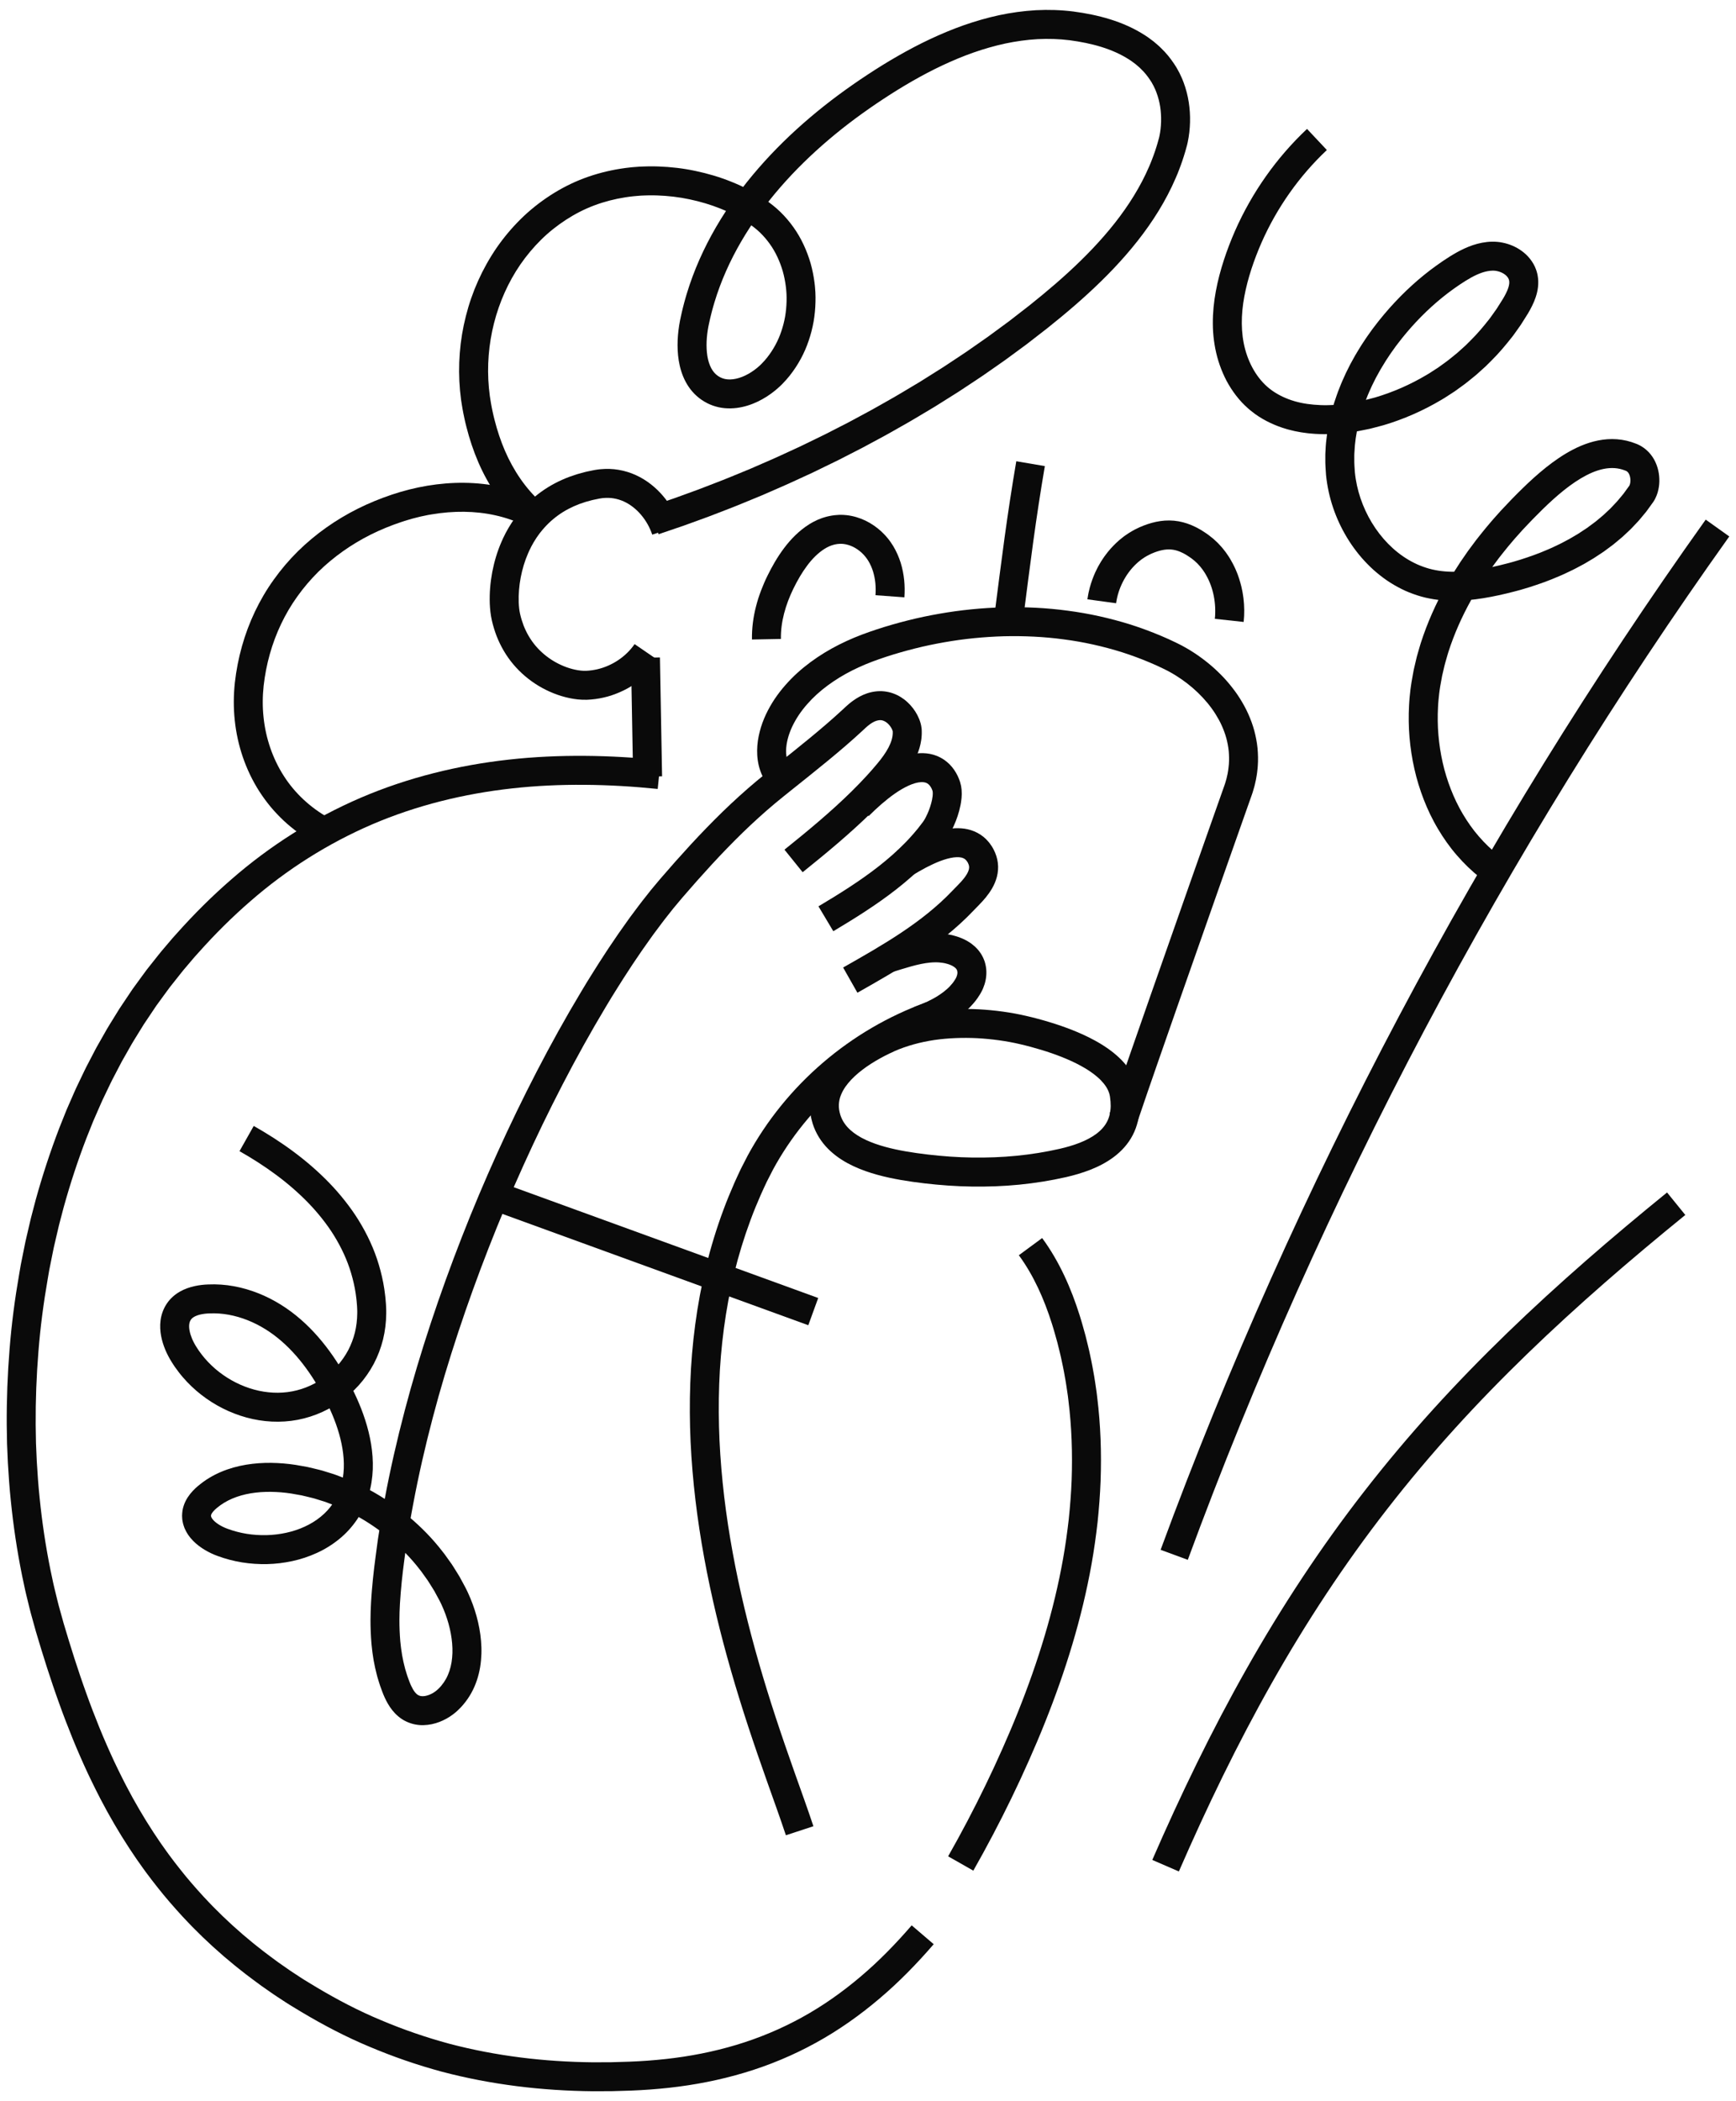
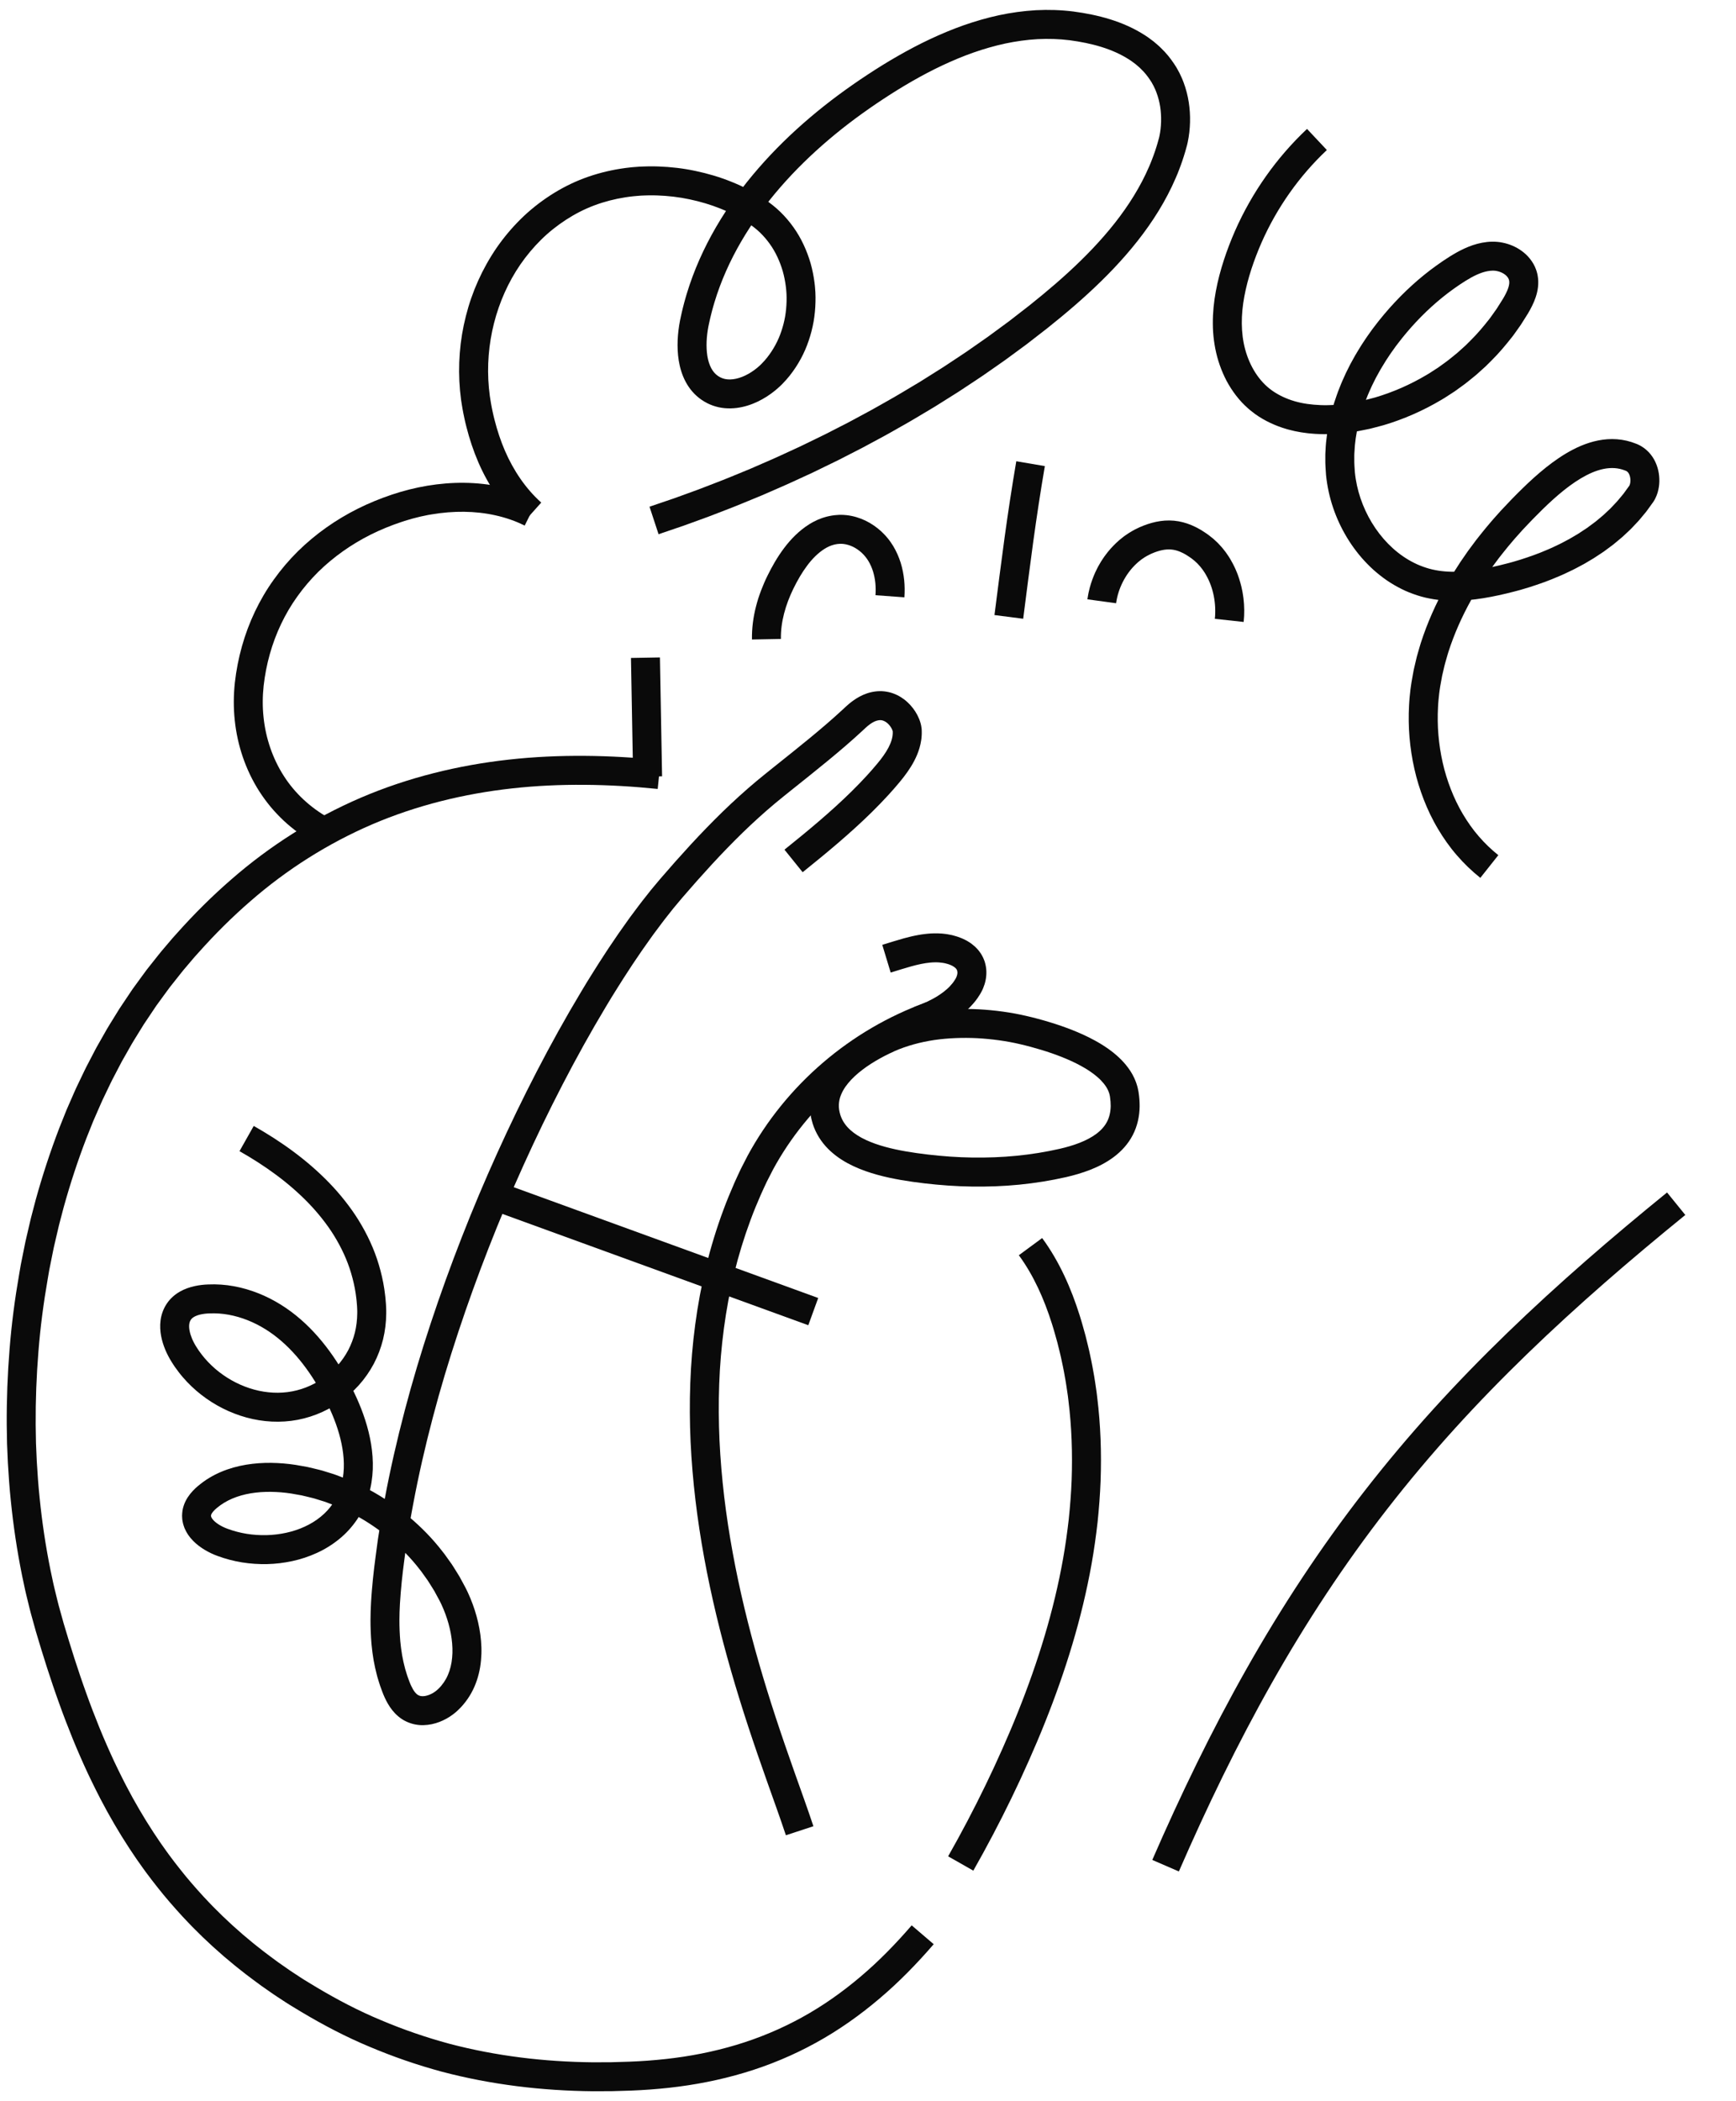
<svg xmlns="http://www.w3.org/2000/svg" version="1.1" id="Layer_1" x="0px" y="0px" width="603.814px" height="730.67px" viewBox="0 0 603.814 730.67" enable-background="new 0 0 603.814 730.67" xml:space="preserve">
  <g>
    <path fill="#0A0A0A" d="M514.89,305.272c-2.979-2.367-5.727-5.02-8.198-7.886c-2.484-2.859-4.654-5.967-6.572-9.196   c-0.492-0.803-0.926-1.635-1.383-2.453c-0.447-0.826-0.855-1.669-1.279-2.505c-0.799-1.692-1.566-3.4-2.232-5.145   c-1.35-3.479-2.457-7.047-3.268-10.673c-0.82-3.623-1.383-7.298-1.701-10.99c-0.309-3.693-0.354-7.407-0.16-11.108   c0.035-0.927,0.129-1.851,0.195-2.773c0.078-0.925,0.191-1.846,0.291-2.768l0.191-1.381c0.063-0.459,0.123-0.922,0.211-1.37   l0.489-2.72l0.248-1.358l0.312-1.343l0.629-2.686c0.094-0.449,0.231-0.888,0.354-1.329l0.38-1.323l0.379-1.321   c0.129-0.44,0.244-0.886,0.397-1.315c2.24-6.979,5.23-13.67,8.767-20.004c0.211-0.402,0.442-0.79,0.676-1.181l0.69-1.169   c0.466-0.777,0.912-1.566,1.396-2.332l1.465-2.282l0.732-1.142c0.248-0.378,0.51-0.743,0.766-1.116l1.539-2.228l0.385-0.557   l0.402-0.542l0.807-1.087c0.537-0.722,1.068-1.45,1.613-2.167l1.676-2.116c1.101-1.426,2.283-2.774,3.435-4.155   c0.569-0.694,1.18-1.353,1.772-2.023l1.795-2.008c1.229-1.295,2.459-2.625,3.691-3.892c1.231-1.264,2.485-2.526,3.77-3.778   c2.564-2.507,5.256-4.958,8.148-7.274c2.901-2.306,6.016-4.483,9.518-6.294c1.75-0.902,3.609-1.7,5.588-2.325   c1.979-0.623,4.084-1.068,6.275-1.22c2.188-0.153,4.459,0.002,6.654,0.511c1.094,0.257,2.172,0.589,3.205,1.003l0.393,0.148   c0.055,0.02,0.15,0.063,0.234,0.102l0.252,0.116c0.34,0.15,0.666,0.334,0.992,0.519c0.645,0.382,1.266,0.818,1.823,1.314   c1.136,0.982,2.033,2.157,2.716,3.373c0.668,1.223,1.135,2.489,1.42,3.755c0.291,1.267,0.407,2.539,0.387,3.819   c-0.033,1.28-0.209,2.572-0.604,3.901c-0.205,0.668-0.461,1.345-0.803,2.029l-0.274,0.519c-0.099,0.171-0.212,0.348-0.32,0.52   c-0.127,0.207-0.17,0.253-0.246,0.36l-0.207,0.288l-1.664,2.302l-0.42,0.573l-0.451,0.547l-0.905,1.091   c-0.609,0.72-1.187,1.474-1.851,2.14l-1.94,2.055c-0.316,0.352-0.677,0.652-1.013,0.979l-1.026,0.962l-1.029,0.961   c-0.346,0.318-0.715,0.604-1.07,0.907l-2.158,1.792l-2.241,1.669c-0.375,0.276-0.746,0.558-1.123,0.827l-1.16,0.771   c-0.775,0.511-1.541,1.033-2.324,1.528l-2.385,1.417c-0.398,0.23-0.787,0.484-1.197,0.693l-1.219,0.649   c-0.816,0.428-1.619,0.882-2.445,1.281c-1.658,0.786-3.305,1.609-4.998,2.298c-3.354,1.472-6.801,2.678-10.266,3.782l-2.611,0.779   c-0.436,0.136-0.871,0.254-1.312,0.364l-1.314,0.346c-1.75,0.484-3.521,0.859-5.287,1.265c-3.526,0.762-7.158,1.396-10.926,1.713   c-3.76,0.316-7.666,0.303-11.588-0.307c-0.49-0.074-0.98-0.152-1.471-0.259c-0.49-0.104-0.986-0.192-1.472-0.311l-1.455-0.374   c-0.481-0.126-0.957-0.288-1.434-0.433c-1.898-0.617-3.764-1.347-5.531-2.242c-1.771-0.889-3.481-1.888-5.104-3   c-1.615-1.12-3.152-2.338-4.607-3.637c-1.445-1.31-2.801-2.704-4.078-4.159c-1.272-1.458-2.438-2.999-3.537-4.583   c-4.342-6.361-7.271-13.629-8.487-21.267c-0.164-0.95-0.265-1.915-0.377-2.878l-0.189-2.851c-0.086-0.95-0.051-1.9-0.061-2.85   l-0.002-1.426c-0.003-0.476,0.047-0.945,0.067-1.42c0.146-3.792,0.729-7.531,1.553-11.188l0.32-1.369l0.162-0.686l0.19-0.674   l0.773-2.691c0.598-1.764,1.166-3.541,1.877-5.253c0.652-1.74,1.441-3.412,2.201-5.101l1.236-2.477l0.311-0.618l0.332-0.604   l0.666-1.209l0.67-1.209c0.225-0.399,0.471-0.787,0.705-1.183c0.479-0.783,0.939-1.579,1.438-2.351l1.513-2.299   c0.502-0.768,1.055-1.498,1.578-2.249l0.799-1.116l0.834-1.088c0.562-0.722,1.104-1.463,1.684-2.164   c1.136-1.424,2.324-2.807,3.529-4.174c4.859-5.435,10.271-10.424,16.252-14.702c0.74-0.545,1.508-1.053,2.262-1.578   c0.773-0.505,1.521-1.016,2.322-1.514c1.596-0.994,3.289-1.969,5.148-2.818c1.854-0.848,3.887-1.576,6.1-1.993   c1.107-0.201,2.246-0.347,3.418-0.36c0.281-0.015,0.599-0.003,0.91,0.007c0.311,0.016,0.627,0.015,0.932,0.054l0.92,0.102   c0.306,0.045,0.604,0.104,0.906,0.16c1.199,0.24,2.373,0.586,3.498,1.082c1.127,0.485,2.225,1.084,3.25,1.85   c1.027,0.754,2.006,1.646,2.848,2.726c0.841,1.067,1.582,2.29,2.062,3.651c0.137,0.332,0.234,0.681,0.326,1.029   c0.088,0.347,0.196,0.701,0.246,1.045c0.129,0.693,0.196,1.392,0.217,2.073c0.037,1.37-0.135,2.674-0.412,3.864   c-0.568,2.388-1.512,4.349-2.463,6.092c-0.242,0.434-0.482,0.854-0.726,1.268l-0.739,1.176l-1.482,2.348   c-0.238,0.396-0.514,0.769-0.779,1.146l-0.805,1.131l-0.807,1.13c-0.273,0.371-0.523,0.762-0.822,1.115   c-2.279,2.905-4.654,5.742-7.281,8.333c-0.656,0.65-1.297,1.314-1.961,1.951l-2.055,1.854l-1.025,0.925   c-0.338,0.312-0.711,0.588-1.063,0.883l-2.146,1.74c-0.703,0.597-1.471,1.109-2.211,1.66l-2.236,1.621l-2.317,1.506   c-0.775,0.498-1.535,1.019-2.344,1.463c-6.334,3.767-13.134,6.764-20.224,8.856c-0.889,0.257-1.789,0.474-2.682,0.708l-1.345,0.348   l-0.67,0.172l-0.68,0.139l-2.725,0.543c-0.455,0.089-0.904,0.187-1.363,0.266l-1.389,0.212c-0.922,0.153-1.859,0.239-2.791,0.354   c-0.933,0.104-1.875,0.163-2.812,0.242c-0.944,0.034-1.887,0.1-2.836,0.104c-0.951-0.004-1.897,0.025-2.856-0.028l-1.435-0.06   c-0.479-0.03-0.959-0.077-1.438-0.116c-0.479-0.05-0.959-0.068-1.439-0.142l-1.44-0.195c-0.24-0.034-0.48-0.062-0.722-0.103   l-0.721-0.136l-1.441-0.274c-0.479-0.099-0.959-0.229-1.438-0.346c-0.479-0.126-0.959-0.222-1.435-0.376   c-3.807-1.111-7.555-2.816-10.912-5.209c-0.411-0.312-0.815-0.632-1.223-0.949c-0.402-0.323-0.818-0.626-1.195-0.982   c-0.381-0.35-0.774-0.688-1.143-1.051l-1.086-1.102c-1.398-1.508-2.646-3.133-3.744-4.834c-0.266-0.43-0.551-0.852-0.795-1.289   l-0.74-1.316l-0.674-1.344c-0.227-0.447-0.414-0.908-0.619-1.361c-0.793-1.829-1.447-3.703-1.967-5.605   c-1.021-3.806-1.518-7.748-1.531-11.585c-0.028-3.852,0.363-7.644,1.049-11.318c0.675-3.684,1.64-7.252,2.761-10.725   c1.125-3.471,2.438-6.875,3.897-10.215c5.879-13.339,14.426-25.48,25.056-35.481l6.896,7.343   c-9.623,9.055-17.398,20.099-22.729,32.197c-2.634,6.043-4.804,12.407-5.974,18.709c-1.18,6.3-1.271,12.648,0.299,18.441   c1.578,5.803,4.761,11.038,9.349,14.291c2.311,1.639,4.965,2.869,7.821,3.707c2.863,0.838,5.937,1.239,9.058,1.356   c0.776,0.049,1.567,0.021,2.354,0.024c0.787-0.003,1.58-0.062,2.371-0.087c0.793-0.069,1.584-0.116,2.381-0.205   c0.791-0.102,1.588-0.17,2.379-0.306l1.189-0.181c0.398-0.069,0.797-0.157,1.195-0.234l2.387-0.475l0.598-0.12l0.593-0.154   l1.18-0.306c0.785-0.209,1.578-0.395,2.359-0.62c6.241-1.846,12.258-4.495,17.87-7.832c0.718-0.39,1.39-0.854,2.076-1.297   l2.056-1.332l1.981-1.438c0.654-0.489,1.338-0.938,1.957-1.471l1.902-1.542c0.313-0.262,0.645-0.503,0.94-0.779l0.908-0.821   l1.82-1.64c0.588-0.562,1.149-1.152,1.729-1.727c2.328-2.289,4.416-4.796,6.431-7.353c0.264-0.312,0.479-0.656,0.723-0.983   l0.707-0.993l0.707-0.992c0.237-0.33,0.479-0.657,0.688-1.007l1.297-2.062l0.652-1.029c0.197-0.337,0.389-0.669,0.57-0.995   c0.719-1.298,1.248-2.522,1.477-3.523c0.234-1.002,0.181-1.725-0.022-2.252c-0.084-0.283-0.271-0.564-0.496-0.86   c-0.219-0.298-0.539-0.59-0.91-0.86c-0.363-0.278-0.805-0.52-1.271-0.719c-0.462-0.212-0.97-0.352-1.472-0.455   c-0.125-0.02-0.252-0.051-0.377-0.067c-0.125-0.013-0.248-0.025-0.375-0.041c-0.127-0.023-0.246-0.01-0.369-0.02   c-0.121-0.005-0.237-0.017-0.391-0.005c-0.568,0.001-1.158,0.082-1.76,0.189c-1.203,0.225-2.478,0.659-3.779,1.256   c-1.303,0.594-2.633,1.349-3.984,2.193c-0.676,0.419-1.362,0.889-2.045,1.331c-0.672,0.47-1.354,0.918-2.014,1.404   c-5.33,3.812-10.203,8.299-14.607,13.223c-1.092,1.24-2.17,2.492-3.202,3.787c-0.525,0.64-1.009,1.303-1.517,1.951l-0.752,0.979   l-0.715,1.005c-0.471,0.674-0.971,1.329-1.416,2.017l-1.355,2.057c-0.442,0.689-0.852,1.4-1.28,2.099   c-0.209,0.352-0.431,0.698-0.631,1.055l-0.593,1.073l-0.594,1.073l-0.295,0.535l-0.273,0.548l-1.092,2.187   c-0.662,1.484-1.362,2.955-1.928,4.472c-0.627,1.497-1.109,3.036-1.633,4.562l-0.666,2.318l-0.166,0.577l-0.138,0.585l-0.271,1.17   c-0.701,3.119-1.199,6.275-1.314,9.434c-0.016,0.395-0.062,0.79-0.057,1.184l0.004,1.183c0.013,0.787-0.028,1.578,0.049,2.358   l0.152,2.353c0.094,0.764,0.168,1.527,0.301,2.289c0.967,6.094,3.354,12.035,6.853,17.146c3.492,5.11,8.133,9.405,13.489,12.048   c1.33,0.68,2.718,1.21,4.121,1.671c0.354,0.104,0.701,0.229,1.06,0.32l1.069,0.275c0.357,0.087,0.724,0.147,1.082,0.226   c0.357,0.082,0.726,0.14,1.095,0.194c2.948,0.458,6.045,0.489,9.205,0.224c3.161-0.268,6.393-0.818,9.657-1.524   c1.621-0.374,3.252-0.718,4.853-1.162l1.205-0.314c0.401-0.103,0.805-0.21,1.199-0.334l2.383-0.713   c3.153-1.006,6.28-2.099,9.291-3.422c1.528-0.617,2.989-1.357,4.475-2.055c0.738-0.355,1.445-0.763,2.17-1.14l1.082-0.573   c0.365-0.187,0.703-0.41,1.055-0.613l2.101-1.246c0.686-0.434,1.352-0.893,2.028-1.337l1.013-0.671   c0.33-0.234,0.649-0.479,0.973-0.719l1.941-1.441l1.852-1.541c0.305-0.26,0.627-0.504,0.92-0.776l0.873-0.819l0.875-0.818   c0.287-0.278,0.599-0.533,0.861-0.831l1.639-1.736c0.568-0.561,1.043-1.196,1.558-1.801l0.762-0.914l0.381-0.457l0.346-0.479   l1.394-1.921l0.174-0.24c0.049-0.069,0.143-0.194,0.123-0.175c0.006-0.015,0.014-0.018,0.022-0.035   c0.009-0.021,0.021-0.039,0.031-0.058c0.045-0.094,0.1-0.229,0.15-0.395c0.102-0.337,0.17-0.779,0.182-1.234   c0.006-0.457-0.035-0.929-0.137-1.354c-0.092-0.432-0.246-0.805-0.408-1.109c-0.172-0.295-0.346-0.52-0.531-0.672   c-0.088-0.085-0.186-0.146-0.285-0.208c-0.055-0.025-0.102-0.062-0.161-0.083l-0.044-0.021c-0.016-0.009-0.018-0.014-0.063-0.027   l-0.219-0.08c-0.578-0.232-1.166-0.41-1.763-0.553c-1.19-0.275-2.424-0.366-3.7-0.277c-2.554,0.173-5.283,1.076-7.955,2.457   c-2.679,1.383-5.302,3.189-7.836,5.206c-2.533,2.03-4.99,4.261-7.396,6.611c-1.205,1.176-2.397,2.378-3.592,3.603   c-0.604,0.611-1.17,1.224-1.75,1.836l-1.734,1.835l-1.68,1.882c-0.557,0.63-1.131,1.245-1.662,1.896   c-1.074,1.289-2.186,2.552-3.205,3.881l-1.561,1.971c-0.509,0.666-1,1.344-1.5,2.015l-0.746,1.008l-0.375,0.504l-0.357,0.516   l-1.424,2.062c-0.236,0.345-0.479,0.684-0.709,1.033l-0.676,1.052l-1.353,2.104c-0.442,0.705-0.852,1.431-1.28,2.144l-0.634,1.074   c-0.215,0.355-0.428,0.713-0.62,1.082c-3.234,5.801-5.938,11.864-7.947,18.122c-0.142,0.39-0.244,0.785-0.357,1.18l-0.338,1.183   l-0.34,1.183c-0.111,0.396-0.236,0.786-0.32,1.188l-0.559,2.391l-0.279,1.195l-0.217,1.206l-0.438,2.412   c-0.08,0.401-0.129,0.803-0.186,1.203l-0.166,1.203c-0.086,0.805-0.186,1.607-0.254,2.416c-0.06,0.809-0.144,1.614-0.17,2.426   c-0.17,3.237-0.133,6.491,0.139,9.723c0.277,3.233,0.771,6.443,1.484,9.601c0.705,3.157,1.67,6.247,2.83,9.245   c0.573,1.505,1.233,2.968,1.918,4.418c0.362,0.714,0.711,1.436,1.092,2.138c0.389,0.696,0.758,1.409,1.176,2.087   c1.629,2.741,3.455,5.359,5.533,7.747c2.066,2.395,4.344,4.591,6.805,6.549L514.89,305.272z" />
    <path fill="#0A0A0A" d="M304.513,206.98c0.101-1.434,0.084-2.864-0.053-4.264c-0.146-1.396-0.418-2.756-0.816-4.045   c-0.407-1.28-0.942-2.487-1.602-3.586c-0.35-0.546-0.68-1.057-1.08-1.527c-0.381-0.485-0.822-0.926-1.27-1.355   c-0.919-0.834-1.941-1.54-3.017-2.069c-1.08-0.508-2.197-0.846-3.289-0.974l-0.41-0.031l-0.202-0.019l-0.201,0.002l-0.406-0.006   c-0.135,0.008-0.275,0.026-0.414,0.038c-0.277,0.029-0.559,0.021-0.832,0.096l-0.414,0.076c-0.139,0.021-0.278,0.044-0.414,0.094   c-0.274,0.089-0.553,0.149-0.828,0.244c-0.274,0.111-0.551,0.22-0.827,0.321l-0.822,0.404c-0.277,0.14-0.545,0.322-0.82,0.477   c-2.176,1.362-4.252,3.412-6.041,5.819c-0.902,1.199-1.746,2.474-2.533,3.808c-0.809,1.374-1.559,2.771-2.25,4.186   c-2.756,5.65-4.467,11.666-4.354,17.521l-10.07,0.194c-0.059-3.943,0.451-7.844,1.418-11.545c0.229-0.931,0.51-1.838,0.785-2.75   c0.301-0.897,0.598-1.799,0.938-2.676c0.671-1.762,1.406-3.487,2.229-5.153c0.816-1.67,1.691-3.3,2.623-4.887   c0.959-1.621,2.01-3.218,3.172-4.762c1.162-1.545,2.438-3.046,3.891-4.451c1.449-1.405,3.062-2.728,4.89-3.866   c0.469-0.272,0.922-0.562,1.407-0.813c0.494-0.246,0.99-0.492,1.49-0.729c0.521-0.209,1.047-0.414,1.572-0.613   c0.533-0.185,1.092-0.33,1.641-0.488c0.271-0.084,0.556-0.141,0.841-0.192l0.85-0.158c0.563-0.12,1.146-0.148,1.725-0.2   c0.289-0.021,0.576-0.048,0.867-0.062l0.883,0.002l0.443,0.007l0.438,0.031l0.873,0.072c2.32,0.266,4.527,0.953,6.548,1.917   c2.012,0.984,3.838,2.25,5.454,3.728c0.796,0.754,1.564,1.539,2.253,2.398c0.704,0.844,1.321,1.77,1.889,2.676   c1.111,1.845,1.967,3.802,2.598,5.791c0.617,1.993,1.014,4.019,1.226,6.035c0.2,2.02,0.219,4.032,0.077,6.023L304.513,206.98z" />
    <path fill="#0A0A0A" d="M422.551,215.195c0.535-5.251-0.508-10.856-3.104-15.3l-0.24-0.418c-0.076-0.143-0.158-0.279-0.252-0.407   l-0.533-0.789c-0.166-0.273-0.383-0.5-0.57-0.752l-0.289-0.371c-0.096-0.126-0.192-0.248-0.303-0.357l-0.629-0.685l-0.156-0.174   l-0.17-0.155l-0.336-0.312l-0.338-0.315l-0.166-0.157l-0.18-0.141l-0.715-0.563l-0.179-0.144l-0.207-0.145l-0.414-0.286   c-0.276-0.201-0.555-0.371-0.827-0.542l-0.41-0.262l-0.41-0.229l-0.406-0.231c-0.135-0.07-0.271-0.131-0.403-0.197   c-1.076-0.533-2.111-0.89-3.134-1.066c-1.022-0.178-2.055-0.188-3.164-0.029c-1.106,0.157-2.28,0.486-3.487,0.941l-0.912,0.379   l-0.229,0.094l-0.207,0.104l-0.414,0.204c-0.562,0.247-1.084,0.594-1.625,0.896c-0.262,0.167-0.516,0.354-0.772,0.527l-0.391,0.264   l-0.371,0.297c-0.244,0.199-0.496,0.385-0.738,0.592l-0.705,0.645c-3.717,3.505-6.258,8.532-6.967,13.661l-9.98-1.363l0.23-1.389   c0.041-0.23,0.074-0.465,0.125-0.692l0.156-0.685c0.108-0.454,0.2-0.915,0.33-1.363l0.396-1.342   c0.576-1.773,1.252-3.516,2.115-5.167l0.313-0.625c0.107-0.206,0.229-0.405,0.342-0.609l0.703-1.211l0.769-1.173   c0.131-0.192,0.254-0.394,0.393-0.58l0.422-0.564c1.097-1.52,2.375-2.919,3.744-4.229l1.056-0.958   c0.362-0.311,0.743-0.601,1.114-0.898l0.564-0.443l0.592-0.41c0.398-0.271,0.791-0.55,1.195-0.808   c0.836-0.488,1.653-1.002,2.541-1.406l0.653-0.319l0.328-0.158l0.322-0.134l1.289-0.533c1.762-0.667,3.652-1.222,5.689-1.513   c2.028-0.296,4.211-0.294,6.313,0.08c2.107,0.365,4.096,1.081,5.861,1.958c0.219,0.109,0.444,0.217,0.66,0.33l0.633,0.354   l0.627,0.355l0.596,0.374c0.398,0.249,0.797,0.499,1.164,0.762l0.562,0.391l0.282,0.198l0.289,0.227l1.152,0.908l0.287,0.23   l0.27,0.248l0.535,0.495l0.535,0.499l0.262,0.252l0.248,0.266l0.98,1.069c0.168,0.176,0.319,0.361,0.467,0.551l0.445,0.564   c0.291,0.382,0.608,0.747,0.864,1.146l0.802,1.185c0.135,0.194,0.258,0.396,0.375,0.604l0.354,0.612   c0.494,0.811,0.896,1.658,1.31,2.501c0.219,0.418,0.373,0.855,0.561,1.284c0.172,0.433,0.371,0.857,0.518,1.299   c0.302,0.877,0.621,1.751,0.851,2.646c0.119,0.447,0.256,0.891,0.356,1.34l0.291,1.353c0.105,0.449,0.17,0.904,0.242,1.359   c0.066,0.453,0.146,0.906,0.201,1.363l0.135,1.372c0.021,0.229,0.047,0.458,0.06,0.688l0.028,0.688l0.05,1.38l-0.023,1.383   l-0.016,0.69l-0.054,0.692l-0.108,1.383L422.551,215.195z" />
    <path fill="#0A0A0A" d="M345.894,213.882c1.148-8.884,2.261-17.797,3.488-26.727c1.224-8.928,2.582-17.861,4.103-26.759   l9.932,1.693c-1.5,8.787-2.84,17.594-4.055,26.438c-1.218,8.846-2.326,17.734-3.478,26.643L345.894,213.882z" />
-     <path fill="#0A0A0A" d="M229.037,229.68c-1.131,1.628-2.409,3.141-3.803,4.521c-1.39,1.391-2.935,2.603-4.546,3.701   c-0.409,0.264-0.805,0.552-1.229,0.792l-1.264,0.737c-0.865,0.449-1.729,0.904-2.63,1.281c-1.791,0.772-3.645,1.421-5.562,1.847   c-1.914,0.436-3.873,0.707-5.855,0.781c-2.176,0.063-4.188-0.179-6.112-0.586c-1.929-0.403-3.777-0.976-5.56-1.692   c-1.782-0.718-3.5-1.571-5.143-2.561c-3.281-1.972-6.262-4.486-8.754-7.436c-2.498-2.948-4.461-6.339-5.853-9.896   c-0.682-1.783-1.233-3.604-1.653-5.441c-0.455-2.021-0.638-3.932-0.719-5.807c-0.132-3.739,0.186-7.38,0.856-10.971   c0.691-3.582,1.723-7.113,3.203-10.499c0.188-0.422,0.365-0.847,0.562-1.266l0.615-1.246l0.31-0.622l0.34-0.609l0.682-1.218   c0.232-0.402,0.49-0.793,0.736-1.188c0.256-0.393,0.483-0.799,0.762-1.176l0.812-1.146c0.14-0.189,0.269-0.384,0.412-0.569   l0.438-0.552c2.317-2.953,5.061-5.609,8.117-7.815c3.055-2.216,6.42-3.951,9.889-5.251l2.625-0.889   c0.881-0.256,1.766-0.486,2.652-0.727c0.44-0.132,0.889-0.203,1.334-0.303l1.338-0.275l0.668-0.138   c0.217-0.047,0.496-0.079,0.74-0.118l0.758-0.111l0.77-0.075c2.049-0.184,4.156-0.134,6.217,0.227   c2.062,0.354,4.08,0.966,5.959,1.826c3.771,1.72,6.979,4.309,9.522,7.317c1.279,1.506,2.402,3.124,3.361,4.836   c0.971,1.705,1.766,3.516,2.399,5.408l-9.57,3.146c-0.822-2.464-2.164-4.874-3.875-6.88c-1.705-2.02-3.773-3.641-6.007-4.657   c-2.237-1.013-4.635-1.429-7.096-1.19l-0.461,0.042l-0.463,0.07c-0.162,0.026-0.295,0.034-0.48,0.075l-0.541,0.113l-1.082,0.226   c-0.358,0.077-0.729,0.134-1.075,0.241c-0.705,0.194-1.414,0.376-2.113,0.576l-2.059,0.696c-2.699,1.013-5.242,2.33-7.523,3.988   c-2.287,1.651-4.322,3.624-6.072,5.852l-0.332,0.415c-0.11,0.139-0.207,0.289-0.311,0.432l-0.617,0.87   c-0.215,0.284-0.387,0.602-0.582,0.899c-0.188,0.303-0.389,0.599-0.566,0.908l-0.522,0.94l-0.265,0.469l-0.237,0.484l-0.48,0.97   c-0.155,0.326-0.291,0.663-0.438,0.993c-1.166,2.652-1.994,5.485-2.554,8.371c-0.543,2.885-0.791,5.85-0.688,8.696   c0.059,1.415,0.207,2.8,0.479,3.993c0.314,1.375,0.724,2.712,1.216,4.007c1.014,2.574,2.396,4.963,4.159,7.048   c1.765,2.083,3.884,3.877,6.248,5.299c2.357,1.414,4.978,2.486,7.58,3.027c1.299,0.278,2.58,0.409,3.701,0.377   c1.312-0.054,2.627-0.236,3.925-0.528c5.194-1.197,10.026-4.423,12.995-8.759L229.037,229.68z" />
    <path fill="#0A0A0A" d="M181.539,182.278c-3.336-2.988-6.273-6.378-8.791-10.008c-2.519-3.633-4.635-7.498-6.363-11.492   c-1.724-3.996-3.087-8.111-4.145-12.279c-0.13-0.521-0.275-1.041-0.39-1.563l-0.347-1.573c-0.246-1.045-0.419-2.102-0.625-3.153   c-0.107-0.521-0.183-1.062-0.265-1.6l-0.248-1.611c-0.13-1.079-0.266-2.158-0.366-3.237c-0.78-8.652-0.11-17.423,2.04-25.835   c2.113-8.419,5.72-16.478,10.647-23.688c2.482-3.592,5.3-6.967,8.423-10.047c3.114-3.086,6.577-5.832,10.262-8.23   c3.68-2.387,7.656-4.435,11.787-5.979c4.137-1.55,8.424-2.649,12.754-3.325c1.082-0.195,2.172-0.291,3.258-0.428   c0.543-0.074,1.088-0.103,1.633-0.148l1.635-0.126l1.638-0.062c0.543-0.019,1.09-0.052,1.635-0.043   c1.088,0.005,2.18-0.02,3.266,0.039c4.351,0.151,8.679,0.653,12.923,1.559c4.247,0.893,8.426,2.121,12.479,3.758   c1.018,0.392,2.016,0.851,3.02,1.289c0.498,0.229,0.992,0.474,1.488,0.711l0.74,0.36l0.734,0.386   c1.961,1.011,3.875,2.159,5.733,3.439c1.861,1.283,3.674,2.688,5.377,4.352c1.679,1.644,3.197,3.431,4.545,5.332   c1.355,1.897,2.513,3.918,3.49,6.008c0.982,2.088,1.791,4.247,2.428,6.447c0.623,2.205,1.074,4.448,1.363,6.709   c0.061,0.566,0.148,1.131,0.184,1.698l0.125,1.704l0.052,1.706c0.018,0.568-0.008,1.139-0.015,1.708   c-0.055,2.274-0.274,4.548-0.659,6.798c-0.398,2.248-0.972,4.47-1.714,6.644c-1.461,4.354-3.706,8.489-6.61,12.152l-1.127,1.345   c-0.392,0.438-0.797,0.858-1.197,1.287l-0.301,0.319l-0.324,0.319c-0.215,0.214-0.436,0.422-0.658,0.625   c-0.443,0.413-0.897,0.81-1.365,1.191c-1.866,1.531-3.903,2.856-6.139,3.926c-2.232,1.065-4.678,1.874-7.342,2.209   c-1.332,0.164-2.715,0.204-4.117,0.076c-1.404-0.125-2.826-0.43-4.195-0.921c-1.369-0.489-2.666-1.161-3.848-1.969   c-1.189-0.812-2.281-1.788-3.217-2.864c-1.887-2.164-3.115-4.667-3.881-7.107c-0.771-2.455-1.113-4.881-1.234-7.237   c-0.115-2.361-0.008-4.666,0.266-6.924c0.138-1.129,0.312-2.247,0.525-3.356c0.105-0.57,0.225-1.068,0.34-1.596l0.346-1.565   c0.232-1.043,0.521-2.072,0.779-3.108c0.125-0.519,0.279-1.029,0.428-1.542l0.449-1.537c2.469-8.174,5.976-15.985,10.234-23.296   c4.26-7.314,9.266-14.136,14.77-20.465c5.506-6.331,11.517-12.175,17.871-17.571c3.176-2.698,6.443-5.286,9.783-7.767   c1.67-1.239,3.363-2.451,5.062-3.639c1.698-1.18,3.407-2.345,5.143-3.482c3.461-2.282,6.998-4.474,10.619-6.545   c3.623-2.071,7.322-4.036,11.131-5.821c3.809-1.786,7.705-3.425,11.709-4.836c4.008-1.403,8.115-2.595,12.311-3.504   c4.199-0.89,8.486-1.492,12.82-1.741c4.334-0.23,8.711-0.088,13.047,0.449c4.267,0.57,8.525,1.398,12.75,2.71   c4.217,1.312,8.396,3.119,12.285,5.654c0.494,0.297,0.961,0.647,1.434,0.994c0.47,0.349,0.945,0.687,1.406,1.047l1.349,1.146   c0.221,0.195,0.452,0.377,0.663,0.585l0.638,0.623c1.721,1.636,3.24,3.516,4.562,5.519l0.49,0.758l0.242,0.379l0.219,0.394   l0.867,1.58l0.762,1.63c0.252,0.544,0.449,1.107,0.672,1.663c0.836,2.237,1.431,4.547,1.791,6.867   c0.363,2.321,0.5,4.653,0.439,6.971c-0.061,2.326-0.309,4.602-0.807,6.962c-0.062,0.293-0.134,0.602-0.211,0.913   c-0.041,0.166-0.076,0.287-0.111,0.419l-0.109,0.392l-0.438,1.568c-0.146,0.521-0.32,1.035-0.479,1.553   c-0.168,0.515-0.315,1.037-0.502,1.546c-0.361,1.021-0.701,2.05-1.106,3.051l-0.591,1.511l-0.633,1.488   c-3.412,7.938-8.026,15.221-13.254,21.858c-5.236,6.646-11.084,12.678-17.205,18.293c-3.059,2.812-6.195,5.515-9.371,8.146   c-1.588,1.317-3.188,2.612-4.797,3.894l-4.875,3.78l-2.438,1.891l-2.484,1.826l-4.967,3.649l-5.049,3.529l-2.529,1.762   c-0.84,0.589-1.707,1.141-2.56,1.711l-5.137,3.399c-0.85,0.575-1.729,1.106-2.592,1.657l-2.607,1.639l-2.604,1.638   c-0.435,0.271-0.865,0.551-1.305,0.815l-1.32,0.789l-5.283,3.156c-1.75,1.069-3.551,2.051-5.33,3.071   c-1.785,1.007-3.557,2.039-5.356,3.021l-5.412,2.92c-0.904,0.483-1.801,0.979-2.709,1.453l-2.738,1.402l-5.473,2.803l-5.529,2.689   l-2.764,1.344c-0.918,0.456-1.857,0.864-2.785,1.299l-5.586,2.569c-0.926,0.438-1.867,0.844-2.808,1.252l-2.817,1.228l-2.818,1.228   l-1.408,0.613l-1.42,0.587c-3.795,1.551-7.565,3.154-11.401,4.603c-1.912,0.734-3.816,1.492-5.736,2.209l-5.777,2.104l-2.891,1.047   l-2.91,0.991l-5.822,1.984l-3.148-9.569l5.691-1.939l2.847-0.97l2.828-1.024l5.651-2.058c1.877-0.703,3.74-1.442,5.613-2.163   c3.752-1.413,7.443-2.984,11.156-4.501l1.389-0.573l1.379-0.603l2.758-1.201l2.759-1.2c0.92-0.399,1.842-0.798,2.747-1.225   l5.466-2.516c0.907-0.425,1.828-0.824,2.725-1.271l2.707-1.313l5.408-2.633l5.352-2.741l2.678-1.37   c0.888-0.465,1.767-0.948,2.648-1.422l5.293-2.854c1.76-0.961,3.488-1.972,5.236-2.954c1.737-0.998,3.498-1.956,5.207-3.001   l5.158-3.082l1.291-0.771c0.428-0.26,0.85-0.531,1.272-0.796l2.543-1.6l2.543-1.6c0.844-0.536,1.703-1.055,2.529-1.615l5.008-3.314   c0.832-0.559,1.678-1.095,2.496-1.668l2.463-1.718l4.918-3.438l4.834-3.553l2.418-1.776l2.367-1.837l4.736-3.674   c1.562-1.244,3.116-2.499,4.647-3.771c3.068-2.541,6.076-5.134,8.986-7.81c5.826-5.344,11.297-11.002,16.102-17.103   c4.795-6.094,8.92-12.639,11.918-19.611l0.556-1.311l0.516-1.322c0.357-0.877,0.65-1.774,0.969-2.664   c0.162-0.444,0.289-0.897,0.438-1.348c0.135-0.451,0.293-0.896,0.416-1.352l0.379-1.361l0.096-0.34   c0.031-0.113,0.066-0.234,0.084-0.317c0.045-0.18,0.092-0.363,0.131-0.566c0.343-1.606,0.545-3.378,0.584-5.104   c0.043-1.735-0.059-3.468-0.321-5.15c-0.264-1.684-0.688-3.319-1.271-4.879c-0.158-0.384-0.285-0.781-0.465-1.156l-0.523-1.125   l-0.6-1.084l-0.146-0.272l-0.17-0.259l-0.339-0.52c-0.909-1.375-1.946-2.678-3.172-3.832l-0.446-0.443   c-0.148-0.148-0.32-0.275-0.479-0.416l-0.967-0.826c-0.338-0.262-0.693-0.508-1.035-0.766c-0.346-0.255-0.684-0.518-1.064-0.737   c-2.909-1.896-6.229-3.363-9.75-4.455c-3.52-1.095-7.243-1.826-11.014-2.332c-3.709-0.458-7.469-0.583-11.229-0.385   c-3.765,0.218-7.529,0.743-11.263,1.532c-3.729,0.811-7.426,1.878-11.069,3.154c-3.646,1.283-7.232,2.79-10.765,4.448   c-3.534,1.656-7.004,3.496-10.42,5.45s-6.776,4.034-10.084,6.217c-1.658,1.087-3.299,2.205-4.93,3.339   c-1.623,1.136-3.229,2.28-4.814,3.459c-3.17,2.354-6.264,4.805-9.266,7.354c-6.004,5.102-11.65,10.598-16.791,16.504   c-5.135,5.904-9.76,12.222-13.662,18.924c-3.904,6.698-7.076,13.785-9.297,21.142l-0.404,1.383c-0.135,0.46-0.272,0.92-0.387,1.387   c-0.229,0.931-0.492,1.854-0.699,2.79l-0.311,1.404c-0.101,0.463-0.217,0.949-0.293,1.378c-0.17,0.88-0.312,1.766-0.416,2.648   c-0.215,1.768-0.289,3.527-0.205,5.216c0.08,1.688,0.332,3.31,0.783,4.725c0.444,1.421,1.077,2.614,1.864,3.513   c0.394,0.452,0.826,0.836,1.312,1.168c0.492,0.335,1.008,0.604,1.547,0.795c1.074,0.395,2.315,0.502,3.682,0.334   c1.363-0.167,2.824-0.62,4.246-1.303c1.426-0.681,2.814-1.578,4.082-2.618c0.314-0.26,0.627-0.526,0.924-0.807   c0.152-0.139,0.302-0.277,0.443-0.422l0.219-0.214l0.219-0.234c0.289-0.314,0.589-0.621,0.875-0.938l0.824-0.986   c2.129-2.691,3.828-5.777,4.945-9.114c0.563-1.663,1.01-3.377,1.32-5.121c0.295-1.747,0.467-3.52,0.512-5.296   c0.002-0.444,0.026-0.889,0.012-1.334l-0.039-1.332l-0.098-1.33c-0.027-0.442-0.101-0.881-0.146-1.322   c-0.227-1.762-0.578-3.501-1.053-5.201c-0.494-1.692-1.113-3.341-1.854-4.92c-0.74-1.582-1.605-3.095-2.609-4.496   c-0.998-1.405-2.113-2.716-3.332-3.911c-1.195-1.177-2.598-2.269-4.072-3.285c-1.479-1.017-3.045-1.963-4.688-2.808l-0.611-0.322   l-0.627-0.305c-0.42-0.198-0.832-0.405-1.254-0.601c-0.855-0.371-1.699-0.765-2.576-1.097c-3.467-1.403-7.098-2.473-10.785-3.246   c-3.684-0.788-7.442-1.22-11.195-1.353c-0.939-0.053-1.878-0.027-2.814-0.035c-0.469-0.008-0.936,0.022-1.404,0.037l-1.401,0.055   l-1.396,0.109c-0.467,0.04-0.934,0.061-1.395,0.125c-0.927,0.121-1.857,0.197-2.771,0.365c-3.68,0.574-7.285,1.502-10.744,2.797   c-3.465,1.296-6.739,2.982-9.862,5.008c-3.107,2.024-6.035,4.339-8.681,6.961c-2.647,2.616-5.051,5.492-7.182,8.568   c-8.482,12.354-12.354,27.901-10.957,42.891c0.088,0.938,0.207,1.871,0.316,2.806l0.215,1.395c0.071,0.465,0.137,0.928,0.231,1.398   c0.185,0.938,0.336,1.885,0.556,2.811l0.311,1.397c0.098,0.468,0.229,0.925,0.344,1.387c0.937,3.69,2.134,7.296,3.621,10.745   c2.988,6.889,7.201,13.135,12.615,17.986L181.539,182.278z" />
    <path fill="#0A0A0A" d="M109.397,293.202c-1.905-1.095-3.774-2.266-5.562-3.565c-1.778-1.312-3.502-2.704-5.121-4.219   c-1.613-1.519-3.145-3.128-4.571-4.826c-1.414-1.71-2.726-3.501-3.928-5.361c-4.786-7.471-7.663-16.051-8.562-24.761   c-0.469-4.356-0.432-8.757,0.039-13.108c0.479-4.252,1.296-8.476,2.459-12.611c2.32-8.27,6.05-16.192,11.076-23.191   c2.502-3.506,5.304-6.794,8.354-9.82c3.062-3.015,6.366-5.771,9.858-8.246c3.492-2.475,7.169-4.675,10.979-6.583   c3.812-1.902,7.756-3.521,11.777-4.869c8.073-2.715,16.651-4.242,25.32-4.143c4.335,0.053,8.694,0.518,12.983,1.473   c4.287,0.951,8.502,2.399,12.486,4.377l-4.484,9.021c-6.43-3.194-13.725-4.715-21.107-4.797c-3.694-0.044-7.417,0.263-11.1,0.878   l-1.382,0.23l-1.373,0.288c-0.457,0.098-0.916,0.188-1.372,0.291l-1.362,0.342c-0.453,0.116-0.91,0.219-1.36,0.349l-1.35,0.395   c-0.45,0.135-0.899,0.25-1.35,0.403l-1.351,0.446c-3.591,1.2-7.094,2.643-10.467,4.323c-3.371,1.688-6.604,3.627-9.664,5.795   c-3.059,2.168-5.938,4.57-8.602,7.189c-2.649,2.631-5.072,5.478-7.235,8.507c-4.347,6.05-7.559,12.878-9.578,20.063   c-1.012,3.596-1.726,7.281-2.146,11.012c-0.39,3.629-0.426,7.307-0.032,10.934c0.747,7.26,3.139,14.312,7.02,20.375   c3.871,6.078,9.297,11.072,15.638,14.629L109.397,293.202z" />
    <rect x="204.278" y="244.5" transform="matrix(-0.018 -1 1 -0.018 -20.615 478.818)" fill="#0A0A0A" width="41.337" height="10.074" />
    <path fill="#0A0A0A" d="M329.776,645.531c4.608-8.105,8.95-16.363,13.016-24.755c2.033-4.194,4.002-8.425,5.885-12.687   c1.892-4.259,3.717-8.542,5.437-12.863c6.909-17.262,12.43-35.05,15.649-53.222c0.81-4.543,1.443-9.102,1.969-13.674   c0.476-4.576,0.834-9.163,1.009-13.754c0.323-9.179,0.01-18.371-1.111-27.451c-0.07-0.567-0.129-1.137-0.205-1.702l-0.252-1.695   l-0.248-1.695c-0.086-0.564-0.16-1.132-0.268-1.693l-0.604-3.37c-0.094-0.562-0.211-1.122-0.332-1.681l-0.354-1.674l-0.354-1.674   c-0.115-0.56-0.266-1.108-0.396-1.662l-0.818-3.322c-0.625-2.188-1.199-4.398-1.895-6.559c-2.729-8.643-6.384-16.884-11.533-23.895   l8.11-5.975c3.019,4.104,5.544,8.497,7.675,13.011c2.133,4.514,3.879,9.147,5.352,13.818c0.75,2.331,1.367,4.688,2.033,7.034   l0.875,3.551c0.141,0.593,0.301,1.183,0.424,1.777l0.379,1.787l0.377,1.788c0.129,0.595,0.254,1.191,0.354,1.792l0.643,3.593   c0.115,0.6,0.195,1.202,0.285,1.804l0.268,1.804l0.265,1.805c0.082,0.604,0.145,1.207,0.219,1.812   c1.193,9.649,1.521,19.375,1.178,29.051c-0.182,4.838-0.559,9.661-1.057,14.47c-0.551,4.8-1.221,9.589-2.062,14.338   c-3.373,19.007-9.112,37.45-16.219,55.208c-1.77,4.447-3.645,8.844-5.582,13.209c-1.93,4.368-3.942,8.693-6.026,12.989   c-4.16,8.589-8.605,17.044-13.322,25.341L329.776,645.531z" />
    <path fill="#0A0A0A" d="M324.76,676.087c-5.791,6.712-12.012,13.119-18.846,18.9c-6.816,5.789-14.187,11.012-22.076,15.349   c-7.883,4.352-16.248,7.838-24.85,10.418c-8.605,2.583-17.433,4.296-26.277,5.265c-4.422,0.486-8.864,0.812-13.278,0.98   c-2.198,0.064-4.397,0.15-6.6,0.198l-6.609,0.028c-8.819-0.091-17.657-0.648-26.44-1.763c-8.783-1.115-17.515-2.771-26.101-5.039   c-8.572-2.312-16.984-5.221-25.162-8.679c-8.2-3.414-16.078-7.555-23.686-12.093l-2.843-1.724   c-0.947-0.576-1.902-1.138-2.819-1.759c-1.848-1.223-3.721-2.405-5.525-3.696l-2.727-1.901c-0.898-0.649-1.784-1.316-2.679-1.977   c-1.799-1.299-3.529-2.688-5.275-4.062c-0.88-0.676-1.726-1.396-2.579-2.107l-2.557-2.138l-2.495-2.211l-1.247-1.106   c-0.413-0.371-0.813-0.758-1.22-1.137l-2.432-2.284c-0.804-0.767-1.579-1.564-2.37-2.347c-1.597-1.551-3.101-3.189-4.634-4.801   c-3.003-3.281-5.936-6.633-8.681-10.133c-1.403-1.726-2.719-3.519-4.057-5.294c-0.67-0.887-1.294-1.807-1.94-2.708   c-0.641-0.906-1.295-1.806-1.902-2.733l-1.854-2.768c-0.611-0.926-1.192-1.87-1.791-2.806l-0.891-1.405   c-0.297-0.469-0.573-0.948-0.86-1.423l-1.71-2.853l-1.644-2.889l-0.816-1.443l-0.787-1.463l-1.566-2.926l-1.504-2.954   c-0.51-0.98-0.986-1.977-1.466-2.972c-0.478-0.996-0.969-1.984-1.432-2.985c-0.916-2.006-1.854-4.004-2.717-6.029   c-1.776-4.032-3.414-8.116-4.989-12.216l-1.162-3.08c-0.388-1.027-0.748-2.062-1.124-3.093c-0.756-2.059-1.451-4.134-2.171-6.202   c-1.394-4.147-2.751-8.306-4.02-12.479c-0.65-2.085-1.258-4.176-1.884-6.264l-1.772-6.387c-0.153-0.531-0.28-1.068-0.409-1.604   l-0.394-1.608l-0.786-3.219c-0.273-1.07-0.483-2.151-0.717-3.229l-0.687-3.237c-1.758-8.646-3.052-17.37-3.938-26.126   c-0.465-4.379-0.76-8.769-1.021-13.158l-0.286-6.592l-0.113-6.595c-0.053-8.794,0.279-17.586,0.987-26.35   c0.688-8.767,1.836-17.494,3.35-26.159l0.56-3.25l0.648-3.234l0.651-3.235c0.109-0.539,0.213-1.079,0.33-1.617l0.371-1.607   c0.5-2.144,0.979-4.29,1.499-6.429l1.673-6.389c2.348-8.487,5.094-16.871,8.258-25.104l2.454-6.146l2.651-6.064   c0.227-0.503,0.434-1.016,0.675-1.512l0.713-1.493l1.43-2.989l0.716-1.493c0.238-0.498,0.469-0.999,0.732-1.485l1.531-2.938   l1.533-2.938l0.386-0.732l0.408-0.721l0.819-1.443l1.638-2.883c0.549-0.959,1.078-1.931,1.674-2.863l3.489-5.646   c1.217-1.85,2.462-3.68,3.693-5.52l0.927-1.378l0.979-1.343l1.957-2.687c0.656-0.891,1.297-1.796,1.968-2.677l2.063-2.607   c1.384-1.73,2.732-3.496,4.184-5.156l2.144-2.523l0.536-0.632l0.553-0.617l1.107-1.232c5.885-6.596,12.173-12.86,18.882-18.675   c13.377-11.669,28.622-21.324,44.994-28.368c16.392-7.024,33.867-11.3,51.464-13.244c8.806-0.983,17.65-1.371,26.47-1.309   c8.817,0.065,17.612,0.595,26.354,1.487l-1.03,10.021c-8.457-0.863-16.934-1.37-25.397-1.435   c-8.463-0.061-16.916,0.312-25.291,1.247c-16.743,1.854-33.202,5.896-48.603,12.492c-15.381,6.624-29.696,15.673-42.369,26.727   c-6.353,5.505-12.334,11.462-17.957,17.764l-1.058,1.177l-0.527,0.59l-0.513,0.604l-2.052,2.416   c-1.395,1.595-2.667,3.267-3.98,4.911l-1.961,2.475c-0.638,0.836-1.245,1.696-1.869,2.545l-1.861,2.552l-0.932,1.276l-0.881,1.312   c-1.172,1.752-2.356,3.493-3.518,5.253l-3.324,5.383c-0.568,0.888-1.072,1.814-1.597,2.73l-1.563,2.752l-0.781,1.376l-0.392,0.688   l-0.366,0.701l-1.465,2.81l-1.466,2.809c-0.252,0.463-0.473,0.943-0.7,1.42l-0.685,1.431l-1.367,2.857l-0.685,1.431   c-0.23,0.476-0.429,0.966-0.645,1.448l-2.541,5.812l-2.354,5.896c-3.038,7.899-5.679,15.958-7.938,24.129l-1.611,6.151   c-0.502,2.06-0.962,4.131-1.444,6.195l-0.357,1.55c-0.114,0.518-0.212,1.039-0.318,1.559l-0.627,3.119l-0.626,3.119l-0.54,3.137   c-1.46,8.359-2.567,16.788-3.231,25.254c-0.686,8.463-1.007,16.957-0.954,25.447l0.107,6.366l0.277,6.359   c0.253,4.234,0.537,8.471,0.986,12.687c0.852,8.438,2.099,16.83,3.781,25.123l0.659,3.104c0.225,1.032,0.423,2.072,0.688,3.096   l0.751,3.079l0.375,1.541c0.124,0.512,0.245,1.026,0.393,1.532l1.693,6.105c0.616,2.051,1.212,4.109,1.85,6.148   c1.244,4.096,2.571,8.153,3.929,12.197c0.699,2.014,1.379,4.035,2.112,6.032c0.363,1,0.714,2.005,1.089,3l1.125,2.984   c1.526,3.965,3.106,7.905,4.813,11.782c0.83,1.949,1.729,3.863,2.606,5.788c0.443,0.96,0.915,1.905,1.371,2.858   c0.458,0.951,0.913,1.906,1.4,2.842l1.437,2.82l1.494,2.788l0.748,1.394l0.779,1.373l1.562,2.747l1.624,2.707   c0.273,0.45,0.535,0.905,0.816,1.351l0.844,1.331c0.567,0.887,1.117,1.781,1.696,2.658l1.755,2.617   c0.574,0.88,1.194,1.728,1.799,2.585c0.614,0.852,1.203,1.723,1.834,2.559c1.265,1.677,2.503,3.369,3.829,4.995   c2.587,3.304,5.353,6.459,8.184,9.553c1.444,1.518,2.86,3.063,4.366,4.524c0.747,0.736,1.478,1.489,2.235,2.213l2.293,2.154   c0.384,0.357,0.76,0.723,1.15,1.074l1.177,1.043l2.354,2.088l2.416,2.02c0.808,0.674,1.604,1.354,2.439,1.993   c1.653,1.297,3.289,2.614,4.995,3.846c0.848,0.624,1.686,1.256,2.537,1.872l2.589,1.806c1.71,1.227,3.494,2.348,5.249,3.512   c0.872,0.592,1.779,1.124,2.68,1.671l2.701,1.638c7.227,4.31,14.688,8.235,22.451,11.464c7.739,3.271,15.694,6.022,23.811,8.215   c8.131,2.145,16.414,3.717,24.773,4.778c8.361,1.06,16.803,1.597,25.266,1.684l6.353-0.028c2.119-0.045,4.24-0.129,6.356-0.19   c4.224-0.161,8.406-0.468,12.575-0.927c8.33-0.91,16.543-2.514,24.492-4.899c7.951-2.386,15.627-5.588,22.881-9.59   c7.26-3.988,14.066-8.81,20.42-14.203c6.369-5.385,12.228-11.414,17.724-17.783L324.76,676.087z" />
    <path fill="#0A0A0A" d="M325.521,358.051c-11.952,4.319-23.104,10.864-32.758,19.151c-9.658,8.281-17.815,18.31-23.873,29.475   l-2.174,4.237c-0.674,1.467-1.377,2.919-2.026,4.396c-1.296,2.957-2.537,5.939-3.65,8.973c-2.252,6.056-4.144,12.251-5.687,18.539   c-1.536,6.292-2.702,12.682-3.563,19.117c-0.857,6.438-1.406,12.926-1.635,19.438c-0.236,6.512-0.191,13.041,0.104,19.568   c0.312,6.526,0.867,13.051,1.635,19.558c1.556,13.013,3.98,25.944,7.039,38.746c3.066,12.802,6.769,25.472,10.894,38.033   c2.061,6.284,4.227,12.54,6.444,18.803l3.349,9.419c1.112,3.152,2.229,6.32,3.299,9.562l-9.572,3.139   c-2.047-6.182-4.352-12.461-6.569-18.758c-2.232-6.303-4.429-12.643-6.521-19.023c-4.193-12.764-7.975-25.706-11.119-38.831   c-3.135-13.125-5.637-26.437-7.242-39.897c-0.797-6.73-1.375-13.495-1.696-20.283c-0.308-6.788-0.354-13.599-0.105-20.408   c0.24-6.81,0.812-13.618,1.715-20.394c0.906-6.772,2.14-13.517,3.763-20.175c1.635-6.655,3.639-13.229,6.032-19.668   c1.187-3.223,2.505-6.396,3.884-9.545c0.694-1.57,1.44-3.119,2.159-4.68l2.39-4.657c6.658-12.275,15.602-23.26,26.174-32.328   c10.572-9.072,22.777-16.242,35.908-20.984L325.521,358.051z" />
    <path fill="#0A0A0A" d="M272.851,295.468c8.125-6.525,16.078-13.107,23.332-20.246c1.812-1.781,3.564-3.606,5.277-5.461   l1.258-1.404l0.629-0.702l0.609-0.716l1.217-1.428c0.387-0.468,0.76-0.935,1.125-1.398c1.439-1.857,2.644-3.729,3.379-5.528   c0.369-0.896,0.619-1.768,0.744-2.599c0.027-0.206,0.068-0.415,0.07-0.617c0.008-0.202,0.041-0.407,0.022-0.605l-0.002-0.3   c0-0.042,0-0.116,0-0.133c-0.004,0.005-0.004,0.008-0.004,0.01c0.01,0.021-0.006-0.021-0.008-0.045   c0.006-0.018-0.021-0.08-0.031-0.124c-0.055-0.206-0.178-0.516-0.338-0.823c-0.156-0.312-0.367-0.631-0.594-0.927   c-0.223-0.3-0.478-0.575-0.738-0.812c-0.256-0.248-0.529-0.447-0.793-0.611c-1.088-0.646-1.92-0.732-3.254-0.32   c-0.656,0.22-1.4,0.616-2.152,1.163c-0.19,0.117-0.379,0.29-0.567,0.434l-0.287,0.225l-0.281,0.254l-0.283,0.252l-0.145,0.126   l-0.183,0.167l-0.735,0.688c-1.972,1.828-3.972,3.613-5.99,5.354c-4.039,3.485-8.146,6.832-12.246,10.122l-6.139,4.911   c-2.037,1.63-4.086,3.271-6.025,4.879c-3.912,3.26-7.688,6.704-11.371,10.268c-3.672,3.577-7.246,7.276-10.748,11.071   c-3.491,3.796-6.946,7.682-10.313,11.608l-2.449,2.924l-0.611,0.73l-0.594,0.753l-1.186,1.504   c-1.604,1.984-3.115,4.061-4.653,6.111l-0.576,0.771l-0.559,0.785l-1.117,1.571c-0.74,1.053-1.496,2.091-2.227,3.151l-2.171,3.198   l-1.084,1.599c-0.358,0.534-0.705,1.081-1.059,1.62c-1.402,2.168-2.83,4.316-4.182,6.522l-2.054,3.29   c-0.682,1.098-1.334,2.215-2.004,3.321c-5.328,8.873-10.354,17.949-15.125,27.163c-4.771,9.215-9.289,18.567-13.567,28.03   c-4.283,9.461-8.324,19.033-12.099,28.709c-3.778,9.671-7.312,19.438-10.575,29.289c-3.261,9.85-6.255,19.785-8.885,29.807   c-2.637,10.019-4.95,20.111-6.846,30.271c-0.464,2.54-0.959,5.076-1.342,7.628l-0.609,3.82l-0.302,1.91l-0.259,1.916l-0.514,3.832   c-0.175,1.276-0.347,2.553-0.49,3.837c-0.3,2.565-0.57,5.113-0.773,7.645c-0.114,1.268-0.188,2.524-0.271,3.786   c-0.036,0.628-0.057,1.255-0.086,1.881l-0.042,0.939l-0.017,0.937c-0.074,2.498-0.015,4.968,0.133,7.411l0.131,1.826l0.199,1.81   c0.055,0.604,0.154,1.198,0.245,1.793l0.135,0.893l0.068,0.445l0.088,0.439l0.347,1.758c0.127,0.582,0.284,1.151,0.421,1.729   c0.073,0.287,0.14,0.577,0.217,0.863l0.259,0.845l0.257,0.848c0.086,0.28,0.163,0.565,0.271,0.839   c0.406,1.087,0.789,2.257,1.231,3.181c0.435,0.939,0.898,1.755,1.363,2.322c0.468,0.57,0.882,0.922,1.284,1.096   c0.401,0.192,0.861,0.323,1.492,0.301c1.24-0.016,2.963-0.637,4.354-1.688c0.165-0.138,0.35-0.258,0.507-0.403   c0.161-0.148,0.317-0.264,0.494-0.452l0.517-0.516l0.485-0.543c0.623-0.742,1.177-1.543,1.657-2.401   c0.957-1.718,1.592-3.684,1.944-5.78c0.169-1.053,0.27-2.135,0.308-3.235c0.036-1.102-0.01-2.224-0.1-3.352   c-0.386-4.521-1.704-9.13-3.663-13.391c-0.117-0.27-0.251-0.53-0.378-0.795c-0.126-0.263-0.252-0.527-0.404-0.794l-0.87-1.602   l-0.865-1.604c-0.311-0.523-0.645-1.032-0.964-1.55c-0.656-1.026-1.261-2.083-2.001-3.054l-1.062-1.486l-0.53-0.744   c-0.173-0.252-0.38-0.477-0.568-0.717c-2.976-3.868-6.418-7.383-10.159-10.531c-3.743-3.148-7.804-5.922-12.098-8.263l-1.627-0.847   l-0.813-0.424c-0.27-0.144-0.54-0.286-0.821-0.403l-3.344-1.496c-1.137-0.444-2.283-0.864-3.423-1.3   c-0.565-0.232-1.154-0.394-1.735-0.576l-1.745-0.541l-0.87-0.271c-0.29-0.098-0.592-0.149-0.886-0.228l-1.773-0.432   c-0.592-0.139-1.18-0.303-1.774-0.42l-1.795-0.316c-2.396-0.479-4.771-0.74-7.147-0.858c-4.735-0.225-9.438,0.239-13.588,1.688   c-2.069,0.722-3.992,1.688-5.695,2.906c-0.422,0.31-0.818,0.646-1.235,0.959c-0.395,0.32-0.726,0.638-1.01,0.939   c-0.282,0.301-0.509,0.586-0.67,0.832c-0.164,0.248-0.248,0.447-0.297,0.59c-0.029,0.072-0.034,0.131-0.05,0.183   c0.011,0.062-0.001,0.122-0.013,0.182c0.025,0.105,0.006,0.204,0.07,0.35c0.088,0.28,0.365,0.775,0.896,1.314   c0.525,0.54,1.266,1.096,2.093,1.586c0.417,0.245,0.853,0.479,1.305,0.69c0.229,0.103,0.452,0.217,0.688,0.306   c0.232,0.094,0.452,0.188,0.735,0.284c2.128,0.784,4.354,1.371,6.627,1.738c2.274,0.359,4.59,0.513,6.898,0.461   c4.606-0.125,9.199-1.078,13.252-2.943c4.061-1.846,7.532-4.62,9.872-8.11c0.156-0.213,0.291-0.438,0.425-0.664l0.409-0.672   l0.365-0.699c0.122-0.231,0.251-0.46,0.354-0.707c0.462-0.959,0.833-1.963,1.146-2.987c0.637-2.05,0.959-4.225,1.055-6.452   c0.169-4.471-0.687-9.147-2.153-13.712c-0.732-2.284-1.627-4.55-2.637-6.773c-0.508-1.113-1.038-2.219-1.604-3.311l-0.87-1.652   l-0.898-1.633c-2.443-4.317-5.211-8.394-8.384-12.021c-3.171-3.626-6.745-6.811-10.703-9.264c-3.961-2.47-8.329-4.231-12.779-5.043   c-2.224-0.404-4.468-0.568-6.68-0.466c-0.563,0.016-1.093,0.05-1.593,0.112c-0.501,0.064-0.992,0.139-1.445,0.241   c-0.91,0.201-1.697,0.49-2.273,0.818c-0.284,0.167-0.529,0.333-0.722,0.507c-0.188,0.18-0.35,0.345-0.473,0.555   c-0.267,0.394-0.447,0.846-0.537,1.485c-0.088,0.633-0.059,1.433,0.107,2.305c0.164,0.871,0.457,1.809,0.847,2.736   c0.193,0.466,0.409,0.932,0.65,1.389c0.113,0.232,0.247,0.454,0.373,0.682c0.119,0.22,0.276,0.464,0.423,0.702   c0.585,0.967,1.243,1.891,1.934,2.789c0.686,0.905,1.446,1.756,2.224,2.59c0.788,0.823,1.619,1.609,2.481,2.361   c3.473,2.982,7.544,5.3,11.864,6.723c4.32,1.431,8.898,1.934,13.295,1.371c4.345-0.549,8.625-2.213,12.287-4.752   c1.846-1.251,3.511-2.748,5.001-4.384c1.478-1.649,2.745-3.471,3.784-5.411c1.02-1.951,1.808-4.021,2.343-6.168   c0.522-2.15,0.786-4.378,0.812-6.632c0-0.282,0.016-0.562,0.004-0.847l-0.031-0.851c-0.006-0.554-0.067-1.16-0.116-1.756   c-0.049-0.595-0.09-1.191-0.175-1.781c-0.082-0.592-0.137-1.187-0.233-1.773c-0.352-2.359-0.896-4.684-1.571-6.97   c-1.346-4.575-3.394-8.944-5.922-13.055c-1.262-2.059-2.681-4.032-4.189-5.946c-1.514-1.91-3.127-3.757-4.842-5.523   c-3.435-3.524-7.2-6.785-11.223-9.755c-4.01-2.985-8.268-5.687-12.656-8.18l4.951-8.773c4.713,2.677,9.316,5.594,13.709,8.864   c4.399,3.252,8.584,6.859,12.456,10.836c1.933,1.99,3.769,4.092,5.507,6.284c1.731,2.196,3.373,4.48,4.85,6.888   c2.958,4.801,5.396,9.996,7.01,15.472c0.812,2.733,1.459,5.521,1.882,8.342c0.111,0.703,0.186,1.412,0.277,2.119   c0.102,0.704,0.153,1.414,0.21,2.123c0.059,0.712,0.127,1.407,0.144,2.161l0.039,1.113c0.013,0.371-0.003,0.744-0.004,1.117   c-0.032,2.979-0.386,5.983-1.102,8.922c-0.729,2.935-1.812,5.793-3.223,8.479c-1.428,2.678-3.176,5.181-5.192,7.431   c-2.028,2.235-4.294,4.255-6.779,5.949c-4.946,3.418-10.694,5.681-16.74,6.45c-6,0.765-12.087,0.062-17.701-1.797   c-5.624-1.853-10.823-4.818-15.294-8.659c-1.113-0.966-2.187-1.98-3.206-3.049c-1.009-1.079-1.992-2.187-2.891-3.368   c-0.905-1.174-1.766-2.389-2.539-3.66c-0.196-0.317-0.394-0.624-0.587-0.979c-0.195-0.344-0.396-0.684-0.57-1.04   c-0.369-0.701-0.706-1.423-1.018-2.166c-0.617-1.482-1.128-3.056-1.449-4.757c-0.318-1.697-0.454-3.544-0.191-5.508   c0.253-1.952,0.972-4.031,2.185-5.802c0.588-0.892,1.313-1.697,2.091-2.403c0.783-0.701,1.624-1.277,2.472-1.766   c1.706-0.961,3.425-1.522,5.067-1.889c0.823-0.187,1.629-0.309,2.426-0.409c0.798-0.1,1.578-0.148,2.321-0.174   c3.019-0.139,6.027,0.086,8.952,0.619c5.857,1.072,11.36,3.33,16.282,6.392c2.462,1.528,4.801,3.278,6.954,5.157   c2.159,1.883,4.166,3.911,6.025,6.039c3.72,4.262,6.854,8.902,9.566,13.694l0.996,1.807l0.961,1.821   c0.64,1.231,1.24,2.488,1.819,3.758c1.153,2.54,2.188,5.154,3.055,7.855c0.437,1.348,0.83,2.719,1.169,4.11   c0.343,1.394,0.645,2.806,0.873,4.24c0.472,2.867,0.694,5.824,0.589,8.824c-0.124,3-0.57,6.048-1.482,9.004   c-0.451,1.477-0.994,2.936-1.664,4.338c-0.155,0.354-0.343,0.7-0.524,1.047l-0.549,1.039l-0.606,1.007   c-0.201,0.337-0.406,0.671-0.636,0.989c-1.758,2.593-3.884,4.93-6.285,6.858c-2.394,1.943-5.01,3.549-7.748,4.787   c-2.734,1.248-5.574,2.188-8.462,2.808c-2.884,0.624-5.809,0.981-8.735,1.051c-2.928,0.067-5.855-0.127-8.753-0.586   c-2.896-0.467-5.757-1.215-8.539-2.242c-0.338-0.116-0.723-0.274-1.096-0.428c-0.376-0.146-0.738-0.324-1.106-0.491   c-0.732-0.343-1.452-0.727-2.162-1.146c-1.42-0.851-2.812-1.852-4.125-3.182c-0.322-0.354-0.647-0.686-0.958-1.068l-0.457-0.594   l-0.224-0.299l-0.214-0.329c-0.282-0.443-0.562-0.878-0.796-1.392c-0.121-0.249-0.238-0.497-0.351-0.75   c-0.101-0.271-0.198-0.542-0.288-0.815c-0.2-0.533-0.312-1.13-0.421-1.713c-0.062-0.29-0.084-0.591-0.104-0.891   s-0.035-0.602-0.044-0.901c0.015-0.595,0.068-1.187,0.145-1.774c0.101-0.592,0.239-1.175,0.425-1.722   c0.364-1.099,0.867-2.082,1.422-2.929c0.557-0.849,1.158-1.581,1.771-2.235c0.611-0.65,1.237-1.23,1.855-1.741   c0.62-0.484,1.229-0.986,1.865-1.448c2.557-1.831,5.367-3.226,8.238-4.225c2.873-1.004,5.807-1.623,8.719-1.967   c2.915-0.342,5.811-0.409,8.669-0.272c2.853,0.141,5.693,0.462,8.435,1.004l2.071,0.369c0.688,0.137,1.363,0.32,2.045,0.479   l2.042,0.498c0.338,0.089,0.686,0.153,1.018,0.263l1.003,0.311l2.005,0.621c0.668,0.211,1.343,0.399,1.989,0.663   c1.308,0.495,2.619,0.979,3.921,1.489l3.822,1.711c0.323,0.137,0.632,0.299,0.94,0.461l0.929,0.481l1.856,0.967   c4.9,2.67,9.524,5.83,13.794,9.42c4.268,3.591,8.194,7.604,11.607,12.037c0.216,0.275,0.45,0.535,0.648,0.823l0.613,0.853   l1.221,1.707c0.846,1.117,1.553,2.33,2.304,3.514c0.368,0.596,0.749,1.184,1.104,1.787l1.005,1.849l1.001,1.852   c0.17,0.304,0.327,0.629,0.484,0.955c0.158,0.326,0.318,0.648,0.466,0.979c0.611,1.31,1.153,2.646,1.653,4.002   c0.502,1.354,0.943,2.73,1.33,4.131c0.389,1.396,0.72,2.814,0.979,4.256c0.263,1.44,0.475,2.898,0.59,4.381   c0.12,1.48,0.18,2.979,0.129,4.493c-0.05,1.515-0.187,3.045-0.435,4.577c-0.512,3.061-1.481,6.159-3.074,9.021   c-0.795,1.43-1.733,2.791-2.798,4.05l-0.822,0.922c-0.284,0.297-0.579,0.583-0.872,0.872c-0.274,0.286-0.631,0.583-0.957,0.87   c-0.33,0.293-0.685,0.547-1.028,0.817c-1.403,1.043-2.94,1.896-4.624,2.544c-1.686,0.642-3.534,1.072-5.534,1.117   c-1.986,0.06-4.163-0.363-6.111-1.325c-0.99-0.457-1.873-1.072-2.664-1.73c-0.789-0.663-1.47-1.387-2.058-2.12   c-1.182-1.477-1.983-2.978-2.649-4.407c-0.677-1.446-1.105-2.771-1.612-4.136c-0.131-0.338-0.228-0.685-0.334-1.029l-0.312-1.031   l-0.312-1.033c-0.095-0.347-0.176-0.693-0.265-1.041c-0.168-0.694-0.354-1.39-0.505-2.085l-0.416-2.095l-0.104-0.522l-0.081-0.525   l-0.16-1.049c-0.106-0.699-0.22-1.398-0.284-2.096l-0.229-2.097l-0.151-2.09c-0.169-2.781-0.229-5.552-0.15-8.287l0.021-1.028   l0.044-1.021c0.03-0.68,0.054-1.362,0.095-2.04c0.086-1.354,0.165-2.709,0.285-4.049c0.217-2.688,0.501-5.348,0.81-7.983   c0.146-1.316,0.324-2.635,0.504-3.952l0.53-3.952l0.265-1.978l0.312-1.967l0.63-3.936c0.393-2.628,0.901-5.23,1.377-7.841   c1.949-10.432,4.316-20.764,7.01-30.998c2.688-10.235,5.739-20.362,9.061-30.395c3.32-10.031,6.915-19.966,10.758-29.799   c3.838-9.839,7.946-19.566,12.299-29.187c4.351-9.619,8.943-19.132,13.804-28.515c4.859-9.383,9.981-18.638,15.438-27.72   c0.685-1.135,1.353-2.275,2.051-3.401l2.105-3.374c1.383-2.26,2.852-4.474,4.295-6.701c0.363-0.556,0.719-1.115,1.09-1.667   l1.121-1.649l2.238-3.301c0.752-1.098,1.539-2.176,2.305-3.264l1.158-1.63l0.58-0.813l0.6-0.804   c1.603-2.139,3.174-4.294,4.861-6.385l1.244-1.579l0.623-0.789l0.647-0.775l2.594-3.098c3.449-4.021,6.955-7.961,10.552-11.874   c3.6-3.9,7.305-7.734,11.133-11.466c3.842-3.719,7.809-7.334,11.938-10.779c2.093-1.732,4.132-3.364,6.183-5.008l6.127-4.898   c4.065-3.262,8.078-6.532,11.967-9.891c1.945-1.677,3.854-3.382,5.719-5.114l0.699-0.649l0.18-0.165l0.226-0.201l0.448-0.4   l0.451-0.398l0.484-0.386c0.33-0.254,0.633-0.518,0.994-0.757c1.367-0.979,2.932-1.879,4.76-2.501   c1.814-0.62,3.908-0.938,6.012-0.721c1.047,0.121,2.086,0.342,3.066,0.694c0.973,0.354,1.908,0.791,2.746,1.326   c0.846,0.525,1.623,1.12,2.317,1.772c0.703,0.646,1.334,1.344,1.898,2.089c0.566,0.745,1.078,1.526,1.518,2.378   c0.441,0.854,0.828,1.76,1.123,2.813c0.068,0.273,0.144,0.522,0.197,0.831c0.055,0.299,0.111,0.575,0.144,0.923l0.045,0.498   c0.01,0.146,0.008,0.236,0.01,0.357l0.01,0.683c0.016,0.457-0.025,0.904-0.055,1.354c-0.021,0.453-0.088,0.892-0.15,1.332   c-0.264,1.76-0.764,3.416-1.389,4.938c-1.266,3.049-2.978,5.587-4.734,7.866c-0.44,0.564-0.887,1.122-1.334,1.661l-1.33,1.562   l-0.666,0.778l-0.68,0.761l-1.361,1.519c-1.84,1.995-3.715,3.945-5.635,5.834c-7.684,7.559-15.9,14.34-24.094,20.926   L272.851,295.468z" />
-     <path fill="#0A0A0A" d="M284.677,315.177c7.32-4.365,14.451-8.828,20.938-13.908c3.239-2.538,6.315-5.23,9.137-8.116   c0.723-0.707,1.387-1.459,2.066-2.2c0.694-0.729,1.312-1.515,1.963-2.274l0.483-0.572l0.455-0.594l0.912-1.184l0.229-0.295   l0.114-0.148c0.039-0.05,0.054-0.075,0.078-0.113c0.099-0.149,0.193-0.271,0.295-0.438l0.308-0.5l0.301-0.552   c0.795-1.514,1.482-3.259,1.93-4.938c0.224-0.835,0.404-1.674,0.478-2.413l0.034-0.28l0.011-0.255l0.016-0.257l0.01-0.127   l-0.006-0.106l-0.014-0.419c-0.021-0.104-0.033-0.203-0.037-0.309c-0.021-0.06-0.037-0.094-0.035-0.147   c0.006-0.002-0.02-0.059-0.028-0.093l-0.045-0.112l-0.08-0.23l-0.187-0.424l-0.201-0.383c-0.278-0.484-0.59-0.844-0.897-1.101   c-0.312-0.258-0.627-0.43-1.033-0.553c-0.402-0.121-0.912-0.182-1.521-0.147c-1.219,0.051-2.776,0.489-4.348,1.217   c-1.58,0.717-3.193,1.678-4.771,2.776c-1.578,1.103-3.13,2.339-4.646,3.646c-1.52,1.312-2.992,2.723-4.449,4.158l-7.123-7.124   c3.197-3.171,6.578-6.231,10.472-8.952c1.946-1.354,4.033-2.623,6.369-3.686c1.155-0.537,2.407-0.999,3.729-1.382   c1.32-0.382,2.766-0.64,4.299-0.72c1.535-0.075,3.197,0.062,4.855,0.555c1.655,0.485,3.274,1.347,4.61,2.467   c1.347,1.116,2.404,2.458,3.195,3.836c0.193,0.345,0.369,0.692,0.549,1.043c0.158,0.35,0.314,0.699,0.461,1.053l0.193,0.527   l0.096,0.266c0.031,0.094,0.062,0.16,0.097,0.291c0.131,0.467,0.258,0.951,0.354,1.415c0.062,0.429,0.119,0.86,0.166,1.292   c0.029,0.408,0.035,0.793,0.045,1.191l0.006,0.295l-0.014,0.274l-0.025,0.551l-0.032,0.55l-0.06,0.52   c-0.149,1.399-0.43,2.668-0.758,3.909c-0.672,2.472-1.562,4.752-2.762,7.048l-0.476,0.861l-0.533,0.877   c-0.182,0.292-0.403,0.602-0.606,0.898c-0.049,0.071-0.109,0.159-0.152,0.217l-0.133,0.17l-0.264,0.344l-1.056,1.37l-0.528,0.685   l-0.554,0.66c-0.745,0.873-1.465,1.775-2.252,2.605c-0.771,0.844-1.534,1.7-2.346,2.5c-3.188,3.264-6.602,6.243-10.129,9.006   c-7.062,5.525-14.553,10.189-21.992,14.631L284.677,315.177z" />
-     <path fill="#0A0A0A" d="M293.254,336.45c6.963-3.945,13.828-7.852,20.287-12.167c6.455-4.311,12.504-9.045,17.688-14.498   c1.531-1.593,2.841-2.845,3.851-4.095c0.504-0.618,0.928-1.222,1.254-1.783c0.316-0.562,0.535-1.077,0.645-1.508   c0.099-0.434,0.138-0.778,0.089-1.123c-0.048-0.346-0.156-0.722-0.384-1.165c-0.041-0.109-0.131-0.228-0.188-0.342l-0.049-0.089   l-0.056-0.068l-0.102-0.14c-0.064-0.096-0.125-0.199-0.197-0.262c-0.072-0.067-0.131-0.158-0.199-0.223   c-0.268-0.265-0.543-0.428-0.896-0.583c-0.676-0.316-1.894-0.417-3.318-0.235c-0.721,0.104-1.479,0.258-2.266,0.472   c-0.785,0.225-1.588,0.479-2.398,0.791c-1.623,0.617-3.268,1.387-4.905,2.244c-0.818,0.433-1.636,0.885-2.459,1.356   c-0.828,0.477-1.636,0.961-2.552,1.504L312,295.848c0.807-0.477,1.717-1.023,2.625-1.545c0.912-0.524,1.848-1.043,2.801-1.545   c1.908-1.001,3.896-1.938,6.019-2.744c1.059-0.405,2.164-0.766,3.305-1.088c1.148-0.312,2.354-0.567,3.615-0.744   c1.271-0.163,2.625-0.229,4.051-0.125c1.42,0.1,2.955,0.425,4.447,1.047c1.489,0.617,2.932,1.55,4.09,2.696   c0.291,0.283,0.547,0.587,0.813,0.887c0.275,0.299,0.496,0.61,0.718,0.927l0.332,0.474l0.161,0.238l0.142,0.237   c0.184,0.321,0.377,0.619,0.539,0.97c0.686,1.336,1.209,2.892,1.41,4.535c0.213,1.645,0.051,3.325-0.328,4.834   c-0.39,1.511-0.996,2.839-1.666,4.02c-0.679,1.169-1.424,2.2-2.185,3.135c-1.52,1.861-3.123,3.373-4.358,4.675   c-5.867,6.17-12.533,11.35-19.392,15.93c-6.867,4.587-13.944,8.604-20.918,12.556L293.254,336.45z" />
    <path fill="#0A0A0A" d="M317.763,350.257c2.209-0.789,4.353-1.678,6.322-2.725c0.502-0.251,0.967-0.539,1.451-0.808   c0.455-0.291,0.938-0.562,1.367-0.87c0.899-0.589,1.709-1.237,2.469-1.902c0.76-0.666,1.404-1.387,1.998-2.115   c0.266-0.376,0.559-0.74,0.776-1.13c0.113-0.187,0.263-0.398,0.314-0.532c0.074-0.149,0.166-0.297,0.213-0.449   c0.252-0.597,0.353-1.166,0.336-1.598c-0.018-0.438-0.106-0.734-0.303-1.049c-0.195-0.312-0.561-0.67-1.148-1.021l-0.209-0.138   l-0.258-0.12l-0.254-0.126c-0.084-0.045-0.168-0.089-0.271-0.121c-0.199-0.07-0.396-0.145-0.595-0.223   c-0.094-0.042-0.201-0.072-0.312-0.1l-0.326-0.09c-0.859-0.263-1.785-0.384-2.738-0.466c-0.487-0.016-0.969-0.057-1.477-0.028   c-0.254,0.011-0.5-0.001-0.76,0.022l-0.777,0.061c-2.084,0.182-4.312,0.688-6.604,1.308c-2.299,0.633-4.676,1.408-7.178,2.17   l-2.926-9.64c2.367-0.72,4.826-1.524,7.434-2.243c0.662-0.173,1.308-0.358,1.99-0.516l1.012-0.242l1.037-0.218   c0.687-0.153,1.412-0.26,2.119-0.385c0.357-0.057,0.729-0.098,1.092-0.145c0.367-0.045,0.728-0.101,1.105-0.122l1.127-0.087   c0.373-0.03,0.766-0.025,1.148-0.037c0.762-0.032,1.553,0.015,2.336,0.051c0.391,0.01,0.793,0.076,1.188,0.115   c0.398,0.053,0.793,0.075,1.193,0.162l1.194,0.23l0.3,0.061l0.299,0.08l0.592,0.165l0.594,0.169   c0.197,0.053,0.396,0.112,0.597,0.19l1.192,0.449c0.195,0.069,0.398,0.166,0.601,0.264l0.602,0.293l0.6,0.3   c0.201,0.117,0.4,0.243,0.601,0.366c0.799,0.468,1.586,1.078,2.33,1.751c0.367,0.367,0.731,0.727,1.071,1.124   c0.33,0.422,0.66,0.841,0.957,1.291c0.273,0.472,0.56,0.939,0.787,1.438c0.109,0.252,0.213,0.507,0.314,0.763   c0.1,0.257,0.207,0.511,0.271,0.776c0.312,1.051,0.496,2.133,0.521,3.183c0.065,2.112-0.385,4.084-1.115,5.829   c-0.172,0.447-0.389,0.858-0.604,1.273c-0.22,0.442-0.431,0.757-0.648,1.112c-0.418,0.713-0.908,1.355-1.389,2.009   c-1,1.254-2.076,2.42-3.228,3.435c-1.147,1.014-2.34,1.95-3.565,2.759c-0.609,0.428-1.234,0.787-1.854,1.176   c-0.625,0.354-1.248,0.729-1.883,1.049c-2.525,1.34-5.098,2.398-7.68,3.318L317.763,350.257z" />
    <path fill="#0A0A0A" d="M306.894,356.403c5.373-2.369,11-3.85,16.634-4.698c5.641-0.81,11.295-0.989,16.897-0.726   c5.603,0.319,11.154,1.046,16.656,2.334c0.699,0.15,1.356,0.319,2.027,0.484c0.666,0.172,1.336,0.343,2.002,0.523   c1.332,0.358,2.664,0.734,3.989,1.142c2.656,0.803,5.3,1.715,7.925,2.75c2.62,1.047,5.229,2.215,7.788,3.621   c0.644,0.341,1.275,0.727,1.91,1.095c0.631,0.397,1.269,0.772,1.89,1.205c1.25,0.829,2.477,1.759,3.664,2.786   c1.19,1.021,2.334,2.174,3.391,3.472c1.051,1.301,2.031,2.738,2.789,4.374c0.205,0.394,0.354,0.83,0.531,1.246   c0.18,0.414,0.313,0.855,0.446,1.295l0.199,0.66c0.062,0.222,0.104,0.449,0.154,0.675l0.141,0.681l0.068,0.34l0.041,0.292   c0.242,1.548,0.358,3.157,0.354,4.799c-0.018,1.646-0.209,3.339-0.592,5.021c-0.385,1.681-0.981,3.353-1.791,4.917   c-0.803,1.565-1.818,3.012-2.953,4.295s-2.389,2.404-3.69,3.382c-2.615,1.95-5.402,3.345-8.177,4.437   c-2.78,1.083-5.567,1.881-8.334,2.521c-5.414,1.234-10.885,2.098-16.375,2.643c-5.491,0.543-11.002,0.728-16.495,0.649   c-5.494-0.073-10.972-0.476-16.412-1.108c-2.724-0.323-5.422-0.69-8.164-1.164c-2.742-0.48-5.498-1.055-8.265-1.82   c-2.766-0.764-5.543-1.715-8.289-2.997c-2.737-1.277-5.465-2.925-7.922-5.156c-1.225-1.117-2.371-2.385-3.364-3.798   c-0.996-1.411-1.832-2.966-2.464-4.591l-0.434-1.229l-0.342-1.247c-0.123-0.41-0.201-0.843-0.279-1.273   c-0.072-0.436-0.178-0.856-0.209-1.303l-0.127-1.325c-0.016-0.444-0.018-0.894-0.021-1.34c-0.017-0.445,0.036-0.894,0.065-1.339   l0.053-0.67c0.027-0.221,0.064-0.439,0.099-0.661l0.106-0.66c0.033-0.222,0.076-0.438,0.131-0.652   c0.104-0.431,0.207-0.86,0.32-1.286l0.408-1.246c0.139-0.415,0.316-0.802,0.477-1.203c0.679-1.575,1.507-3.039,2.433-4.374   c0.932-1.328,1.947-2.545,3.01-3.673c1.066-1.126,2.187-2.147,3.33-3.114c2.297-1.918,4.705-3.57,7.176-5.04   C301.771,358.865,304.301,357.567,306.894,356.403l4.121,9.192c-2.254,1.012-4.461,2.146-6.555,3.396   c-2.098,1.247-4.082,2.619-5.865,4.109c-0.885,0.748-1.729,1.521-2.492,2.326c-0.758,0.808-1.444,1.639-2.041,2.484   c-0.592,0.849-1.067,1.716-1.442,2.58c-0.08,0.218-0.191,0.431-0.256,0.647c-0.068,0.217-0.142,0.434-0.217,0.647l-0.158,0.647   c-0.031,0.106-0.054,0.216-0.064,0.323l-0.051,0.323c-0.019,0.108-0.039,0.217-0.053,0.324l-0.021,0.324   c-0.01,0.217-0.051,0.432-0.033,0.649l0.008,0.652c0.025,0.22,0.048,0.438,0.066,0.659c0.004,0.22,0.076,0.441,0.109,0.665   c0.039,0.222,0.071,0.444,0.146,0.67l0.181,0.676c0.079,0.216,0.157,0.433,0.231,0.648c0.66,1.705,1.734,3.22,3.215,4.569   c1.479,1.348,3.334,2.517,5.41,3.48c2.07,0.968,4.336,1.758,6.695,2.404c4.715,1.306,9.789,2.08,14.922,2.69   c5.119,0.597,10.26,0.975,15.395,1.041c5.136,0.073,10.269-0.1,15.357-0.603c5.084-0.506,10.139-1.304,15.09-2.434   c2.412-0.555,4.744-1.234,6.918-2.081c2.168-0.849,4.164-1.886,5.812-3.118c1.649-1.234,2.918-2.649,3.737-4.243   c0.82-1.595,1.228-3.415,1.261-5.438c-0.005-1.015-0.068-2.064-0.238-3.145l-0.027-0.2l-0.032-0.147l-0.064-0.297   c-0.023-0.098-0.033-0.198-0.062-0.297l-0.094-0.293c-0.061-0.196-0.108-0.395-0.201-0.587l-0.119-0.293   c-0.036-0.101-0.075-0.197-0.131-0.294c-0.354-0.784-0.883-1.561-1.498-2.324c-0.62-0.763-1.346-1.513-2.178-2.219   c-0.822-0.71-1.713-1.396-2.68-2.033c-0.469-0.329-0.98-0.628-1.473-0.94c-0.517-0.296-1.017-0.604-1.55-0.886   c-2.098-1.154-4.35-2.169-6.662-3.092c-2.319-0.915-4.709-1.74-7.141-2.478c-1.213-0.372-2.438-0.719-3.674-1.05   c-0.615-0.168-1.234-0.326-1.855-0.483c-0.618-0.155-1.248-0.315-1.85-0.445c-4.85-1.137-9.877-1.796-14.885-2.081   c-5.017-0.236-10.033-0.069-14.92,0.632c-4.873,0.736-9.607,2.004-13.972,3.924L306.894,356.403z" />
-     <path fill="#0A0A0A" d="M385.951,387.255c2.312-6.885,4.682-13.686,7.045-20.51l7.127-20.437l14.338-40.826l7.193-20.402   l3.604-10.2l0.451-1.272l0.213-0.606c0.066-0.194,0.152-0.411,0.201-0.587l0.312-1.076c0.052-0.18,0.109-0.354,0.154-0.541   l0.129-0.562c0.387-1.497,0.578-3.016,0.711-4.528c0.115-1.517,0.07-3.032-0.057-4.541c-0.154-1.507-0.445-3.001-0.834-4.477   c-0.404-1.475-0.947-2.918-1.574-4.335c-0.629-1.418-1.402-2.786-2.236-4.123c-3.396-5.33-8.282-9.918-13.803-13.357   c-0.695-0.42-1.389-0.844-2.104-1.225l-0.531-0.295l-0.541-0.274c-0.363-0.183-0.703-0.367-1.105-0.55l-2.334-1.1l-2.364-1.031   c-3.168-1.342-6.404-2.537-9.688-3.59c-6.586-2.06-13.358-3.576-20.236-4.469c-6.87-0.929-13.831-1.247-20.784-1.089   c-6.951,0.201-13.904,0.877-20.767,2.09c-3.432,0.598-6.846,1.312-10.225,2.164c-3.379,0.851-6.732,1.804-10.043,2.89   c-3.348,1.102-6.486,2.258-9.549,3.67c-3.058,1.402-5.988,3.02-8.73,4.862c-2.738,1.847-5.305,3.905-7.563,6.208   c-2.248,2.306-4.246,4.817-5.765,7.519c-1.541,2.681-2.608,5.562-3.016,8.343c-0.199,1.385-0.221,2.742-0.045,3.961   c0.174,1.221,0.549,2.288,1.047,3.108l-8.533,5.354c-1.393-2.257-2.147-4.688-2.483-7.029c-0.337-2.353-0.269-4.636,0.041-6.814   c0.643-4.358,2.196-8.333,4.229-11.9c2.025-3.585,4.562-6.758,7.346-9.607c2.793-2.845,5.884-5.316,9.119-7.499   c3.24-2.179,6.646-4.049,10.142-5.655c3.483-1.611,7.123-2.94,10.627-4.092c3.541-1.161,7.127-2.182,10.737-3.089   c3.611-0.913,7.263-1.677,10.935-2.314c7.338-1.295,14.776-2.022,22.235-2.236c7.462-0.169,14.949,0.172,22.371,1.174   c7.427,0.966,14.777,2.605,21.953,4.851c3.58,1.147,7.115,2.454,10.586,3.922c0.863,0.377,1.73,0.746,2.592,1.132l2.56,1.204   c0.418,0.19,0.875,0.433,1.313,0.654l0.664,0.34l0.652,0.359c0.875,0.47,1.723,0.98,2.568,1.495   c1.684,1.04,3.301,2.179,4.864,3.385c1.568,1.204,3.066,2.502,4.498,3.879c1.435,1.374,2.802,2.826,4.072,4.375   c1.271,1.546,2.484,3.157,3.56,4.878c1.075,1.717,2.075,3.496,2.914,5.375c0.834,1.877,1.561,3.816,2.108,5.821   c0.533,2.008,0.933,4.062,1.144,6.143c0.186,2.082,0.235,4.181,0.08,6.262c-0.021,0.521-0.101,1.035-0.15,1.555   c-0.06,0.516-0.107,1.035-0.205,1.545l-0.262,1.533c-0.104,0.506-0.228,1.006-0.343,1.51l-0.176,0.754   c-0.061,0.252-0.143,0.507-0.215,0.76l-0.447,1.52c-0.076,0.258-0.16,0.46-0.235,0.691l-0.238,0.669l-0.449,1.274l-3.6,10.196   l-7.191,20.396l-14.334,40.809l-7.119,20.411c-2.354,6.803-4.729,13.62-7.01,20.404L385.951,387.255z" />
    <rect x="169.548" y="431.227" transform="matrix(-0.94 -0.342 0.342 -0.94 293.036 924.182)" fill="#0A0A0A" width="116.844" height="10.074" />
-     <path fill="#0A0A0A" d="M403.683,538.945c46.826-127.18,110.914-247.932,189.595-358.246l8.198,5.849   C523.315,296.14,459.649,416.103,413.138,542.425L403.683,538.945z" />
    <path fill="#0A0A0A" d="M400.785,646.787c9.838-22.599,20.578-44.863,32.754-66.394c12.16-21.531,25.801-42.291,41.02-61.842   c7.603-9.777,15.582-19.261,23.89-28.435c8.313-9.17,16.951-18.031,25.828-26.624c17.756-17.188,36.455-33.295,55.555-48.815   l6.35,7.822c-18.942,15.394-37.424,31.315-54.897,48.229c-8.734,8.456-17.216,17.158-25.367,26.15   c-8.146,8.997-15.963,18.282-23.404,27.856c-14.897,19.14-28.254,39.46-40.203,60.613c-11.959,21.15-22.553,43.101-32.28,65.446   L400.785,646.787z" />
  </g>
</svg>